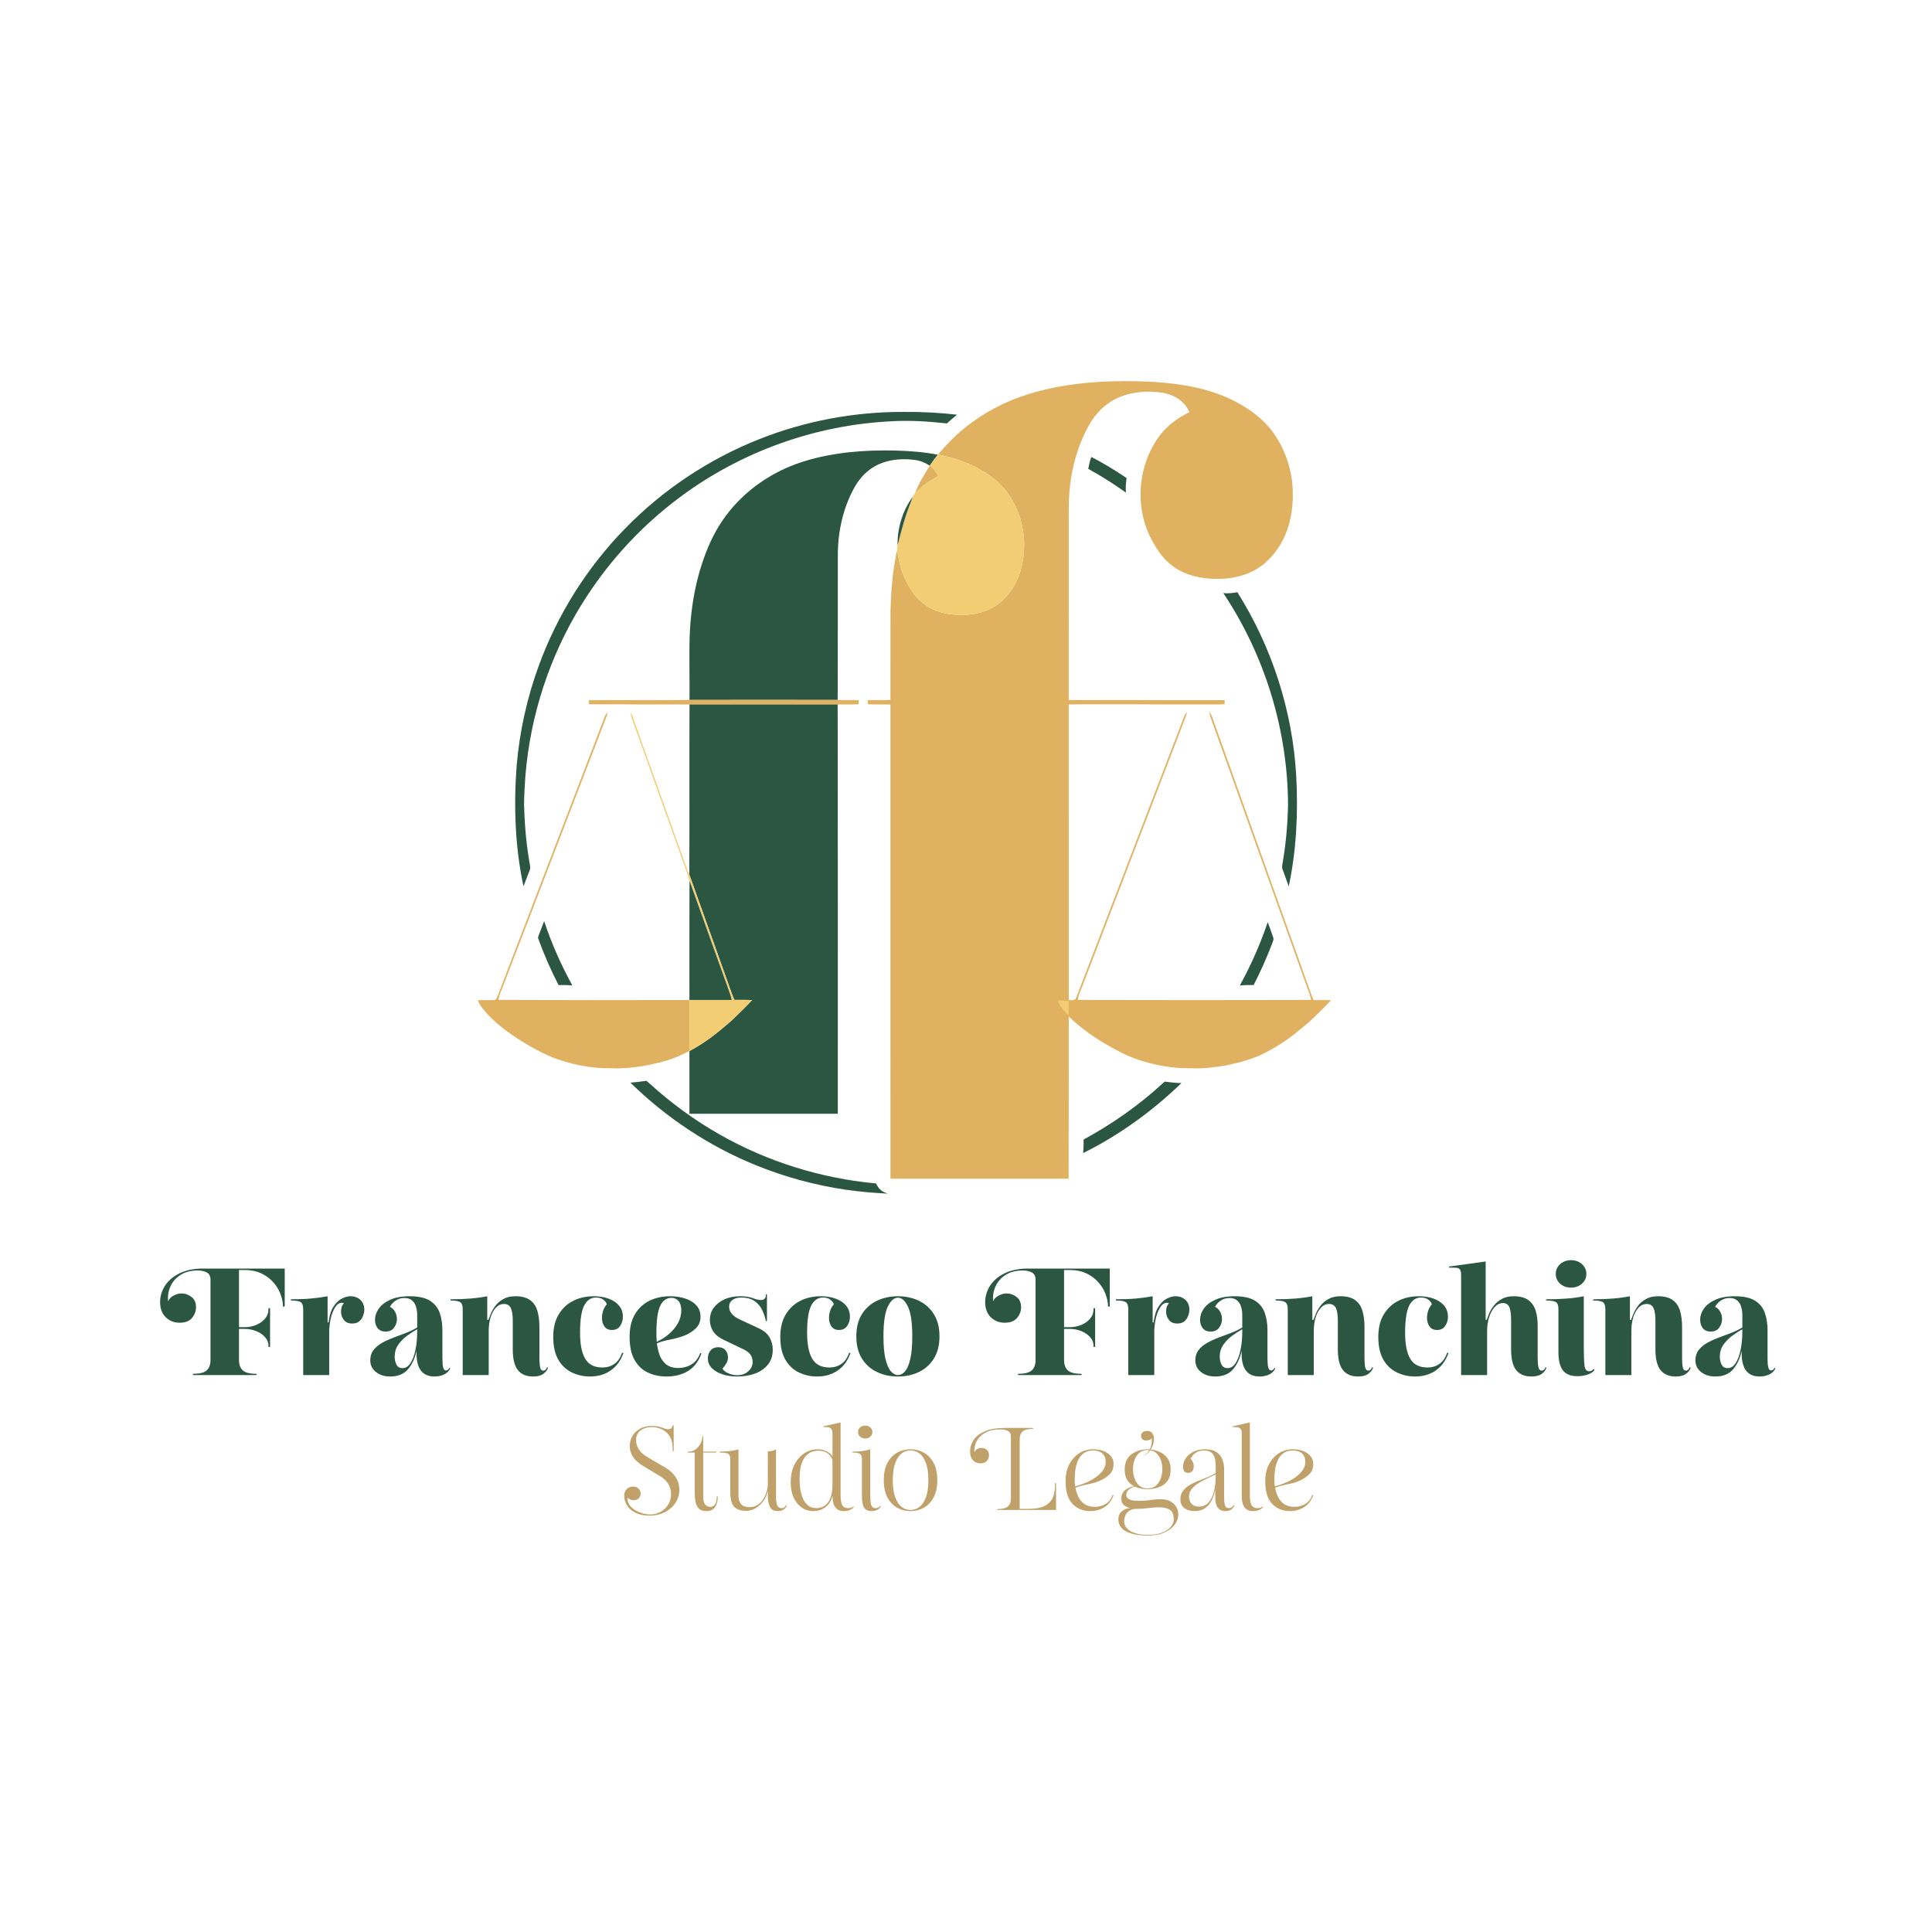
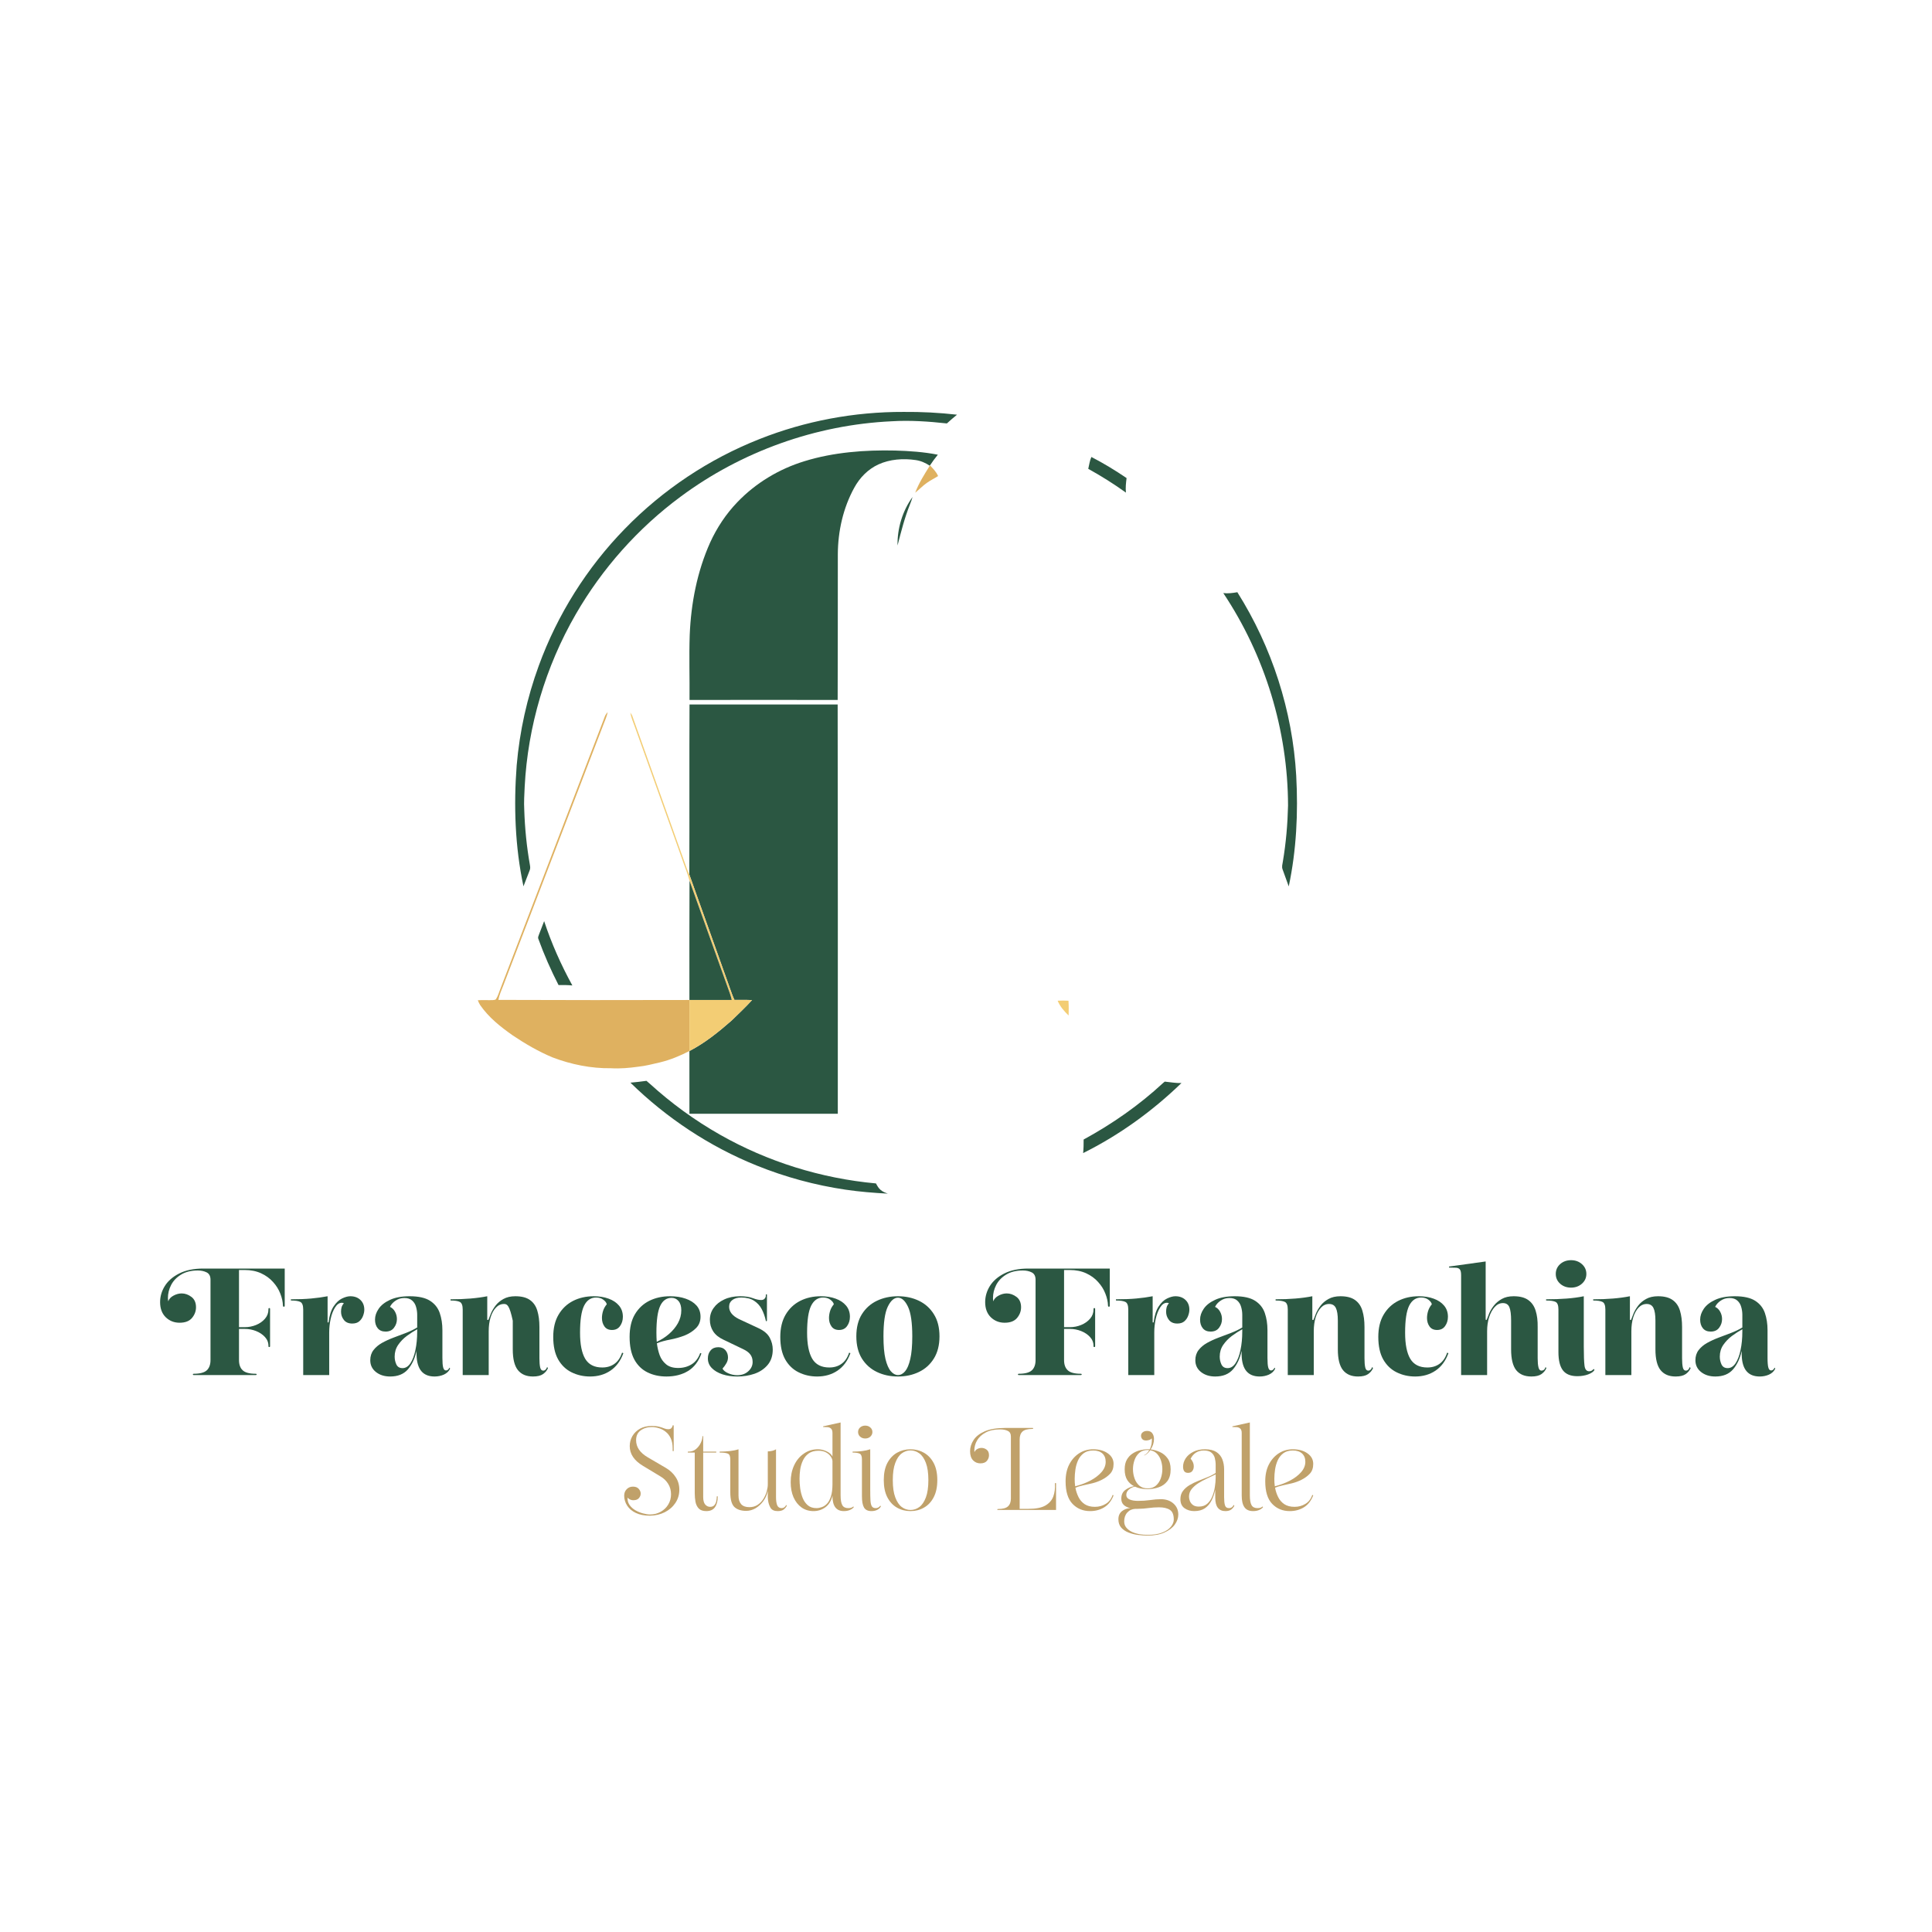
<svg xmlns="http://www.w3.org/2000/svg" width="500" zoomAndPan="magnify" viewBox="0 0 375 375" height="500" preserveAspectRatio="xMidYMid meet" version="1.2">
  <defs>
    <clipPath id="e7be044106">
      <path d="M 168 73.871 L 259 73.871 L 259 229 L 168 229 Z M 168 73.871 " />
    </clipPath>
    <clipPath id="ce8050df3e">
      <path d="M 92.703 138 L 134 138 L 134 208 L 92.703 208 Z M 92.703 138 " />
    </clipPath>
  </defs>
  <g id="2be1414fae">
    <g style="fill:#2b5742;fill-opacity:1;">
      <g transform="translate(30.092, 266.897)">
        <path style="stroke:none" d="M 22.016 -5.594 L 22.016 -5.656 C 22.016 -6.312 21.785 -6.891 21.328 -7.391 C 20.867 -7.891 20.289 -8.273 19.594 -8.547 C 18.906 -8.816 18.191 -8.953 17.453 -8.953 L 16.297 -8.953 L 16.297 -2.906 C 16.297 -2.031 16.535 -1.367 17.016 -0.922 C 17.492 -0.473 18.344 -0.25 19.562 -0.25 C 19.664 -0.25 19.719 -0.207 19.719 -0.125 C 19.719 -0.039 19.664 0 19.562 0 L 7.484 0 C 7.391 0 7.344 -0.039 7.344 -0.125 C 7.344 -0.207 7.391 -0.25 7.484 -0.25 C 8.711 -0.25 9.566 -0.473 10.047 -0.922 C 10.523 -1.367 10.766 -2.031 10.766 -2.906 L 10.766 -18.5 C 10.766 -19.195 10.52 -19.672 10.031 -19.922 C 9.539 -20.172 8.969 -20.297 8.312 -20.297 C 7.008 -20.297 5.926 -20.031 5.062 -19.5 C 4.195 -18.977 3.551 -18.305 3.125 -17.484 C 2.707 -16.672 2.5 -15.828 2.5 -14.953 C 2.5 -14.91 2.504 -14.82 2.516 -14.688 C 2.523 -14.562 2.539 -14.438 2.562 -14.312 C 2.727 -14.781 3.07 -15.148 3.594 -15.422 C 4.113 -15.703 4.641 -15.844 5.172 -15.844 C 5.836 -15.844 6.469 -15.617 7.062 -15.172 C 7.656 -14.723 7.953 -14.051 7.953 -13.156 C 7.953 -12.395 7.691 -11.703 7.172 -11.078 C 6.648 -10.461 5.848 -10.156 4.766 -10.156 C 3.711 -10.156 2.816 -10.508 2.078 -11.219 C 1.348 -11.938 0.984 -12.914 0.984 -14.156 C 0.984 -15.258 1.289 -16.305 1.906 -17.297 C 2.531 -18.285 3.461 -19.094 4.703 -19.719 C 5.953 -20.352 7.504 -20.672 9.359 -20.672 L 25.172 -20.672 L 25.172 -13.453 C 25.172 -13.328 25.117 -13.266 25.016 -13.266 C 24.891 -13.266 24.828 -13.328 24.828 -13.453 C 24.805 -14.223 24.633 -15.008 24.312 -15.812 C 24 -16.625 23.531 -17.375 22.906 -18.062 C 22.289 -18.758 21.52 -19.32 20.594 -19.75 C 19.664 -20.176 18.594 -20.391 17.375 -20.391 L 16.297 -20.391 L 16.297 -9.297 L 17.453 -9.297 C 18.191 -9.297 18.91 -9.438 19.609 -9.719 C 20.316 -10.008 20.895 -10.414 21.344 -10.938 C 21.789 -11.457 22.016 -12.062 22.016 -12.75 L 22.016 -12.844 C 22.016 -12.945 22.066 -13 22.172 -13 C 22.273 -13 22.328 -12.945 22.328 -12.844 L 22.328 -5.594 C 22.328 -5.488 22.273 -5.438 22.172 -5.438 C 22.066 -5.438 22.016 -5.488 22.016 -5.594 Z M 22.016 -5.594 " />
      </g>
    </g>
    <g style="fill:#2b5742;fill-opacity:1;">
      <g transform="translate(56.711, 266.897)">
        <path style="stroke:none" d="M -0.25 -14.703 C 1.258 -14.703 2.578 -14.754 3.703 -14.859 C 4.836 -14.961 5.895 -15.109 6.875 -15.297 L 6.875 -10.219 L 7.062 -10.219 C 7.227 -11.562 7.555 -12.598 8.047 -13.328 C 8.535 -14.066 9.078 -14.578 9.672 -14.859 C 10.273 -15.148 10.812 -15.297 11.281 -15.297 C 12.094 -15.297 12.75 -15.055 13.25 -14.578 C 13.75 -14.098 14 -13.469 14 -12.688 C 14 -12.32 13.922 -11.93 13.766 -11.516 C 13.617 -11.098 13.375 -10.738 13.031 -10.438 C 12.695 -10.145 12.238 -10 11.656 -10 C 10.938 -10 10.395 -10.234 10.031 -10.703 C 9.664 -11.172 9.484 -11.703 9.484 -12.297 C 9.484 -12.617 9.52 -12.91 9.594 -13.172 C 9.676 -13.441 9.82 -13.695 10.031 -13.938 C 9.988 -13.957 9.938 -13.977 9.875 -14 C 9.812 -14.02 9.738 -14.031 9.656 -14.031 C 9.145 -14.031 8.703 -13.727 8.328 -13.125 C 7.953 -12.531 7.664 -11.789 7.469 -10.906 C 7.281 -10.031 7.188 -9.156 7.188 -8.281 L 7.188 0 L 2.141 0 L 2.141 -12.719 C 2.141 -13.508 1.957 -14 1.594 -14.188 C 1.238 -14.375 0.625 -14.469 -0.25 -14.469 Z M -0.25 -14.703 " />
      </g>
    </g>
    <g style="fill:#2b5742;fill-opacity:1;">
      <g transform="translate(71.228, 266.897)">
        <path style="stroke:none" d="M 9.75 -9.234 L 9.75 -11.688 C 9.75 -12.207 9.676 -12.719 9.531 -13.219 C 9.395 -13.719 9.145 -14.129 8.781 -14.453 C 8.426 -14.785 7.914 -14.953 7.25 -14.953 C 6.613 -14.953 6.047 -14.781 5.547 -14.438 C 5.047 -14.102 4.688 -13.703 4.469 -13.234 C 4.895 -13.035 5.223 -12.719 5.453 -12.281 C 5.691 -11.844 5.812 -11.367 5.812 -10.859 C 5.812 -10.242 5.625 -9.688 5.25 -9.188 C 4.883 -8.688 4.336 -8.438 3.609 -8.438 C 2.953 -8.438 2.445 -8.648 2.094 -9.078 C 1.738 -9.504 1.562 -10.066 1.562 -10.766 C 1.562 -11.473 1.797 -12.172 2.266 -12.859 C 2.734 -13.555 3.469 -14.133 4.469 -14.594 C 5.469 -15.062 6.738 -15.297 8.281 -15.297 C 10 -15.297 11.316 -15.004 12.234 -14.422 C 13.148 -13.836 13.781 -13.047 14.125 -12.047 C 14.469 -11.047 14.641 -9.938 14.641 -8.719 L 14.641 -3.328 C 14.641 -2.453 14.691 -1.828 14.797 -1.453 C 14.898 -1.078 15.082 -0.891 15.344 -0.891 C 15.613 -0.891 15.836 -1.07 16.016 -1.438 L 16.141 -1.25 C 15.898 -0.738 15.5 -0.352 14.938 -0.094 C 14.375 0.156 13.77 0.281 13.125 0.281 C 12 0.281 11.145 -0.062 10.562 -0.75 C 9.977 -1.438 9.664 -2.488 9.625 -3.906 L 9.625 -4.703 C 9.301 -3.223 8.738 -2.02 7.938 -1.094 C 7.133 -0.176 5.988 0.281 4.5 0.281 C 3.395 0.281 2.473 -0.008 1.734 -0.594 C 1.004 -1.176 0.641 -1.938 0.641 -2.875 C 0.641 -3.645 0.848 -4.301 1.266 -4.844 C 1.68 -5.383 2.227 -5.848 2.906 -6.234 C 3.594 -6.617 4.344 -6.961 5.156 -7.266 C 5.977 -7.578 6.789 -7.883 7.594 -8.188 C 8.406 -8.5 9.125 -8.848 9.75 -9.234 Z M 9.75 -8.891 C 9.082 -8.523 8.41 -8.094 7.734 -7.594 C 7.066 -7.094 6.504 -6.508 6.047 -5.844 C 5.598 -5.188 5.375 -4.43 5.375 -3.578 C 5.375 -3.047 5.484 -2.539 5.703 -2.062 C 5.93 -1.582 6.332 -1.344 6.906 -1.344 C 7.5 -1.344 8.008 -1.66 8.438 -2.297 C 8.863 -2.941 9.188 -3.801 9.406 -4.875 C 9.633 -5.945 9.75 -7.133 9.75 -8.438 Z M 9.75 -8.891 " />
      </g>
    </g>
    <g style="fill:#2b5742;fill-opacity:1;">
      <g transform="translate(87.67, 266.897)">
-         <path style="stroke:none" d="M 2.141 0 L 2.141 -12.719 C 2.141 -13.508 1.957 -14 1.594 -14.188 C 1.238 -14.375 0.633 -14.469 -0.219 -14.469 L -0.219 -14.703 C 2.531 -14.703 4.906 -14.898 6.906 -15.297 L 6.906 -10.703 L 7.125 -10.703 C 7.25 -11.047 7.414 -11.473 7.625 -11.984 C 7.844 -12.492 8.145 -13 8.531 -13.5 C 8.914 -14 9.422 -14.422 10.047 -14.766 C 10.672 -15.117 11.441 -15.297 12.359 -15.297 C 13.578 -15.297 14.523 -15.051 15.203 -14.562 C 15.891 -14.07 16.363 -13.379 16.625 -12.484 C 16.895 -11.598 17.031 -10.547 17.031 -9.328 L 17.031 -3.234 C 17.031 -2.504 17.078 -1.926 17.172 -1.5 C 17.266 -1.07 17.461 -0.859 17.766 -0.859 C 18.109 -0.859 18.363 -1.094 18.531 -1.562 L 18.688 -1.344 C 18.5 -0.895 18.18 -0.508 17.734 -0.188 C 17.285 0.125 16.633 0.281 15.781 0.281 C 14.5 0.281 13.523 -0.129 12.859 -0.953 C 12.191 -1.785 11.859 -3.129 11.859 -4.984 L 11.859 -10.547 C 11.859 -11.691 11.727 -12.52 11.469 -13.031 C 11.219 -13.539 10.781 -13.797 10.156 -13.797 C 9.562 -13.797 9.039 -13.562 8.594 -13.094 C 8.145 -12.625 7.797 -11.988 7.547 -11.188 C 7.305 -10.395 7.188 -9.5 7.188 -8.5 L 7.188 0 Z M 2.141 0 " />
+         <path style="stroke:none" d="M 2.141 0 L 2.141 -12.719 C 2.141 -13.508 1.957 -14 1.594 -14.188 C 1.238 -14.375 0.633 -14.469 -0.219 -14.469 L -0.219 -14.703 C 2.531 -14.703 4.906 -14.898 6.906 -15.297 L 6.906 -10.703 L 7.125 -10.703 C 7.25 -11.047 7.414 -11.473 7.625 -11.984 C 7.844 -12.492 8.145 -13 8.531 -13.5 C 8.914 -14 9.422 -14.422 10.047 -14.766 C 10.672 -15.117 11.441 -15.297 12.359 -15.297 C 13.578 -15.297 14.523 -15.051 15.203 -14.562 C 15.891 -14.07 16.363 -13.379 16.625 -12.484 C 16.895 -11.598 17.031 -10.547 17.031 -9.328 L 17.031 -3.234 C 17.031 -2.504 17.078 -1.926 17.172 -1.5 C 17.266 -1.07 17.461 -0.859 17.766 -0.859 C 18.109 -0.859 18.363 -1.094 18.531 -1.562 L 18.688 -1.344 C 18.5 -0.895 18.18 -0.508 17.734 -0.188 C 17.285 0.125 16.633 0.281 15.781 0.281 C 14.5 0.281 13.523 -0.129 12.859 -0.953 C 12.191 -1.785 11.859 -3.129 11.859 -4.984 L 11.859 -10.547 C 11.219 -13.539 10.781 -13.797 10.156 -13.797 C 9.562 -13.797 9.039 -13.562 8.594 -13.094 C 8.145 -12.625 7.797 -11.988 7.547 -11.188 C 7.305 -10.395 7.188 -9.5 7.188 -8.5 L 7.188 0 Z M 2.141 0 " />
      </g>
    </g>
    <g style="fill:#2b5742;fill-opacity:1;">
      <g transform="translate(106.649, 266.897)">
        <path style="stroke:none" d="M 14.094 -4.344 L 14.344 -4.25 C 13.812 -2.758 12.977 -1.629 11.844 -0.859 C 10.719 -0.098 9.398 0.281 7.891 0.281 C 6.586 0.281 5.391 0.008 4.297 -0.531 C 3.203 -1.07 2.332 -1.906 1.688 -3.031 C 1.051 -4.164 0.734 -5.625 0.734 -7.406 C 0.734 -9.113 1.078 -10.551 1.766 -11.719 C 2.461 -12.895 3.398 -13.785 4.578 -14.391 C 5.766 -14.992 7.102 -15.297 8.594 -15.297 C 9.676 -15.297 10.641 -15.141 11.484 -14.828 C 12.328 -14.523 13 -14.078 13.5 -13.484 C 14 -12.891 14.25 -12.164 14.25 -11.312 C 14.25 -10.625 14.066 -10.023 13.703 -9.516 C 13.348 -9.004 12.828 -8.75 12.141 -8.75 C 11.484 -8.75 10.992 -8.977 10.672 -9.438 C 10.348 -9.895 10.188 -10.438 10.188 -11.062 C 10.188 -11.508 10.258 -11.973 10.406 -12.453 C 10.562 -12.93 10.801 -13.359 11.125 -13.734 C 11.051 -14.055 10.828 -14.352 10.453 -14.625 C 10.086 -14.906 9.617 -15.047 9.047 -15.047 C 8.023 -15.047 7.25 -14.516 6.719 -13.453 C 6.195 -12.391 5.938 -10.645 5.938 -8.219 C 5.938 -5.977 6.27 -4.289 6.938 -3.156 C 7.613 -2.031 8.719 -1.469 10.25 -1.469 C 11.164 -1.469 11.953 -1.703 12.609 -2.172 C 13.273 -2.641 13.77 -3.363 14.094 -4.344 Z M 14.094 -4.344 " />
      </g>
    </g>
    <g style="fill:#2b5742;fill-opacity:1;">
      <g transform="translate(121.472, 266.897)">
        <path style="stroke:none" d="M 14.438 -4.281 L 14.672 -4.188 C 14.129 -2.656 13.27 -1.523 12.094 -0.797 C 10.914 -0.078 9.516 0.281 7.891 0.281 C 6.504 0.281 5.27 0.008 4.188 -0.531 C 3.102 -1.07 2.254 -1.906 1.641 -3.031 C 1.035 -4.164 0.734 -5.625 0.734 -7.406 C 0.734 -9.176 1.078 -10.641 1.766 -11.797 C 2.461 -12.961 3.398 -13.836 4.578 -14.422 C 5.766 -15.004 7.102 -15.297 8.594 -15.297 C 9.719 -15.297 10.723 -15.141 11.609 -14.828 C 12.492 -14.523 13.195 -14.082 13.719 -13.5 C 14.238 -12.914 14.5 -12.188 14.5 -11.312 C 14.5 -10.414 14.203 -9.676 13.609 -9.094 C 13.016 -8.508 12.301 -8.047 11.469 -7.703 C 10.594 -7.359 9.648 -7.086 8.641 -6.891 C 7.629 -6.703 6.758 -6.461 6.031 -6.172 C 6.125 -5.379 6.301 -4.613 6.562 -3.875 C 6.832 -3.145 7.254 -2.547 7.828 -2.078 C 8.398 -1.609 9.176 -1.375 10.156 -1.375 C 11.133 -1.375 12.004 -1.609 12.766 -2.078 C 13.523 -2.547 14.082 -3.281 14.438 -4.281 Z M 6 -6.453 C 6.852 -6.836 7.641 -7.336 8.359 -7.953 C 9.086 -8.578 9.672 -9.281 10.109 -10.062 C 10.547 -10.852 10.766 -11.688 10.766 -12.562 C 10.766 -13.344 10.586 -13.941 10.234 -14.359 C 9.891 -14.773 9.441 -14.984 8.891 -14.984 C 7.898 -14.984 7.16 -14.461 6.672 -13.422 C 6.18 -12.379 5.938 -10.645 5.938 -8.219 C 5.938 -7.957 5.941 -7.672 5.953 -7.359 C 5.961 -7.055 5.977 -6.754 6 -6.453 Z M 6 -6.453 " />
      </g>
    </g>
    <g style="fill:#2b5742;fill-opacity:1;">
      <g transform="translate(136.631, 266.897)">
        <path style="stroke:none" d="M 0.766 -3.234 C 0.766 -3.848 0.941 -4.363 1.297 -4.781 C 1.648 -5.195 2.145 -5.406 2.781 -5.406 C 3.375 -5.406 3.836 -5.211 4.172 -4.828 C 4.504 -4.441 4.672 -3.973 4.672 -3.422 C 4.672 -3.016 4.562 -2.629 4.344 -2.266 C 4.133 -1.898 3.891 -1.562 3.609 -1.25 C 3.773 -0.906 4.145 -0.602 4.719 -0.344 C 5.301 -0.094 5.879 0.031 6.453 0.031 C 7.328 0.031 8.047 -0.223 8.609 -0.734 C 9.172 -1.242 9.453 -1.844 9.453 -2.531 C 9.453 -3.125 9.301 -3.613 9 -4 C 8.707 -4.395 8.234 -4.742 7.578 -5.047 L 3.766 -6.875 C 2.891 -7.281 2.234 -7.816 1.797 -8.484 C 1.367 -9.148 1.156 -9.898 1.156 -10.734 C 1.156 -11.586 1.398 -12.352 1.891 -13.031 C 2.379 -13.719 3.062 -14.266 3.938 -14.672 C 4.82 -15.086 5.844 -15.297 7 -15.297 C 8.02 -15.297 8.852 -15.172 9.5 -14.922 C 10.156 -14.68 10.688 -14.562 11.094 -14.562 C 11.383 -14.562 11.609 -14.645 11.766 -14.812 C 11.93 -14.988 12.016 -15.176 12.016 -15.375 L 12.016 -15.562 C 12.016 -15.645 12.055 -15.688 12.141 -15.688 C 12.203 -15.688 12.234 -15.645 12.234 -15.562 L 12.234 -10.578 C 12.234 -10.492 12.191 -10.453 12.109 -10.453 C 12.047 -10.453 12.016 -10.484 12.016 -10.547 C 11.848 -11.336 11.586 -12.078 11.234 -12.766 C 10.879 -13.453 10.379 -14.004 9.734 -14.422 C 9.098 -14.836 8.27 -15.047 7.25 -15.047 C 6.508 -15.047 5.93 -14.883 5.516 -14.562 C 5.098 -14.25 4.891 -13.816 4.891 -13.266 C 4.891 -12.305 5.508 -11.516 6.75 -10.891 L 10.641 -9.078 C 11.68 -8.586 12.395 -7.973 12.781 -7.234 C 13.164 -6.504 13.359 -5.742 13.359 -4.953 C 13.359 -3.734 13.023 -2.734 12.359 -1.953 C 11.703 -1.18 10.852 -0.613 9.812 -0.25 C 8.77 0.102 7.66 0.281 6.484 0.281 C 5.422 0.281 4.457 0.141 3.594 -0.141 C 2.727 -0.43 2.039 -0.836 1.531 -1.359 C 1.02 -1.879 0.766 -2.504 0.766 -3.234 Z M 0.766 -3.234 " />
      </g>
    </g>
    <g style="fill:#2b5742;fill-opacity:1;">
      <g transform="translate(150.72, 266.897)">
        <path style="stroke:none" d="M 14.094 -4.344 L 14.344 -4.25 C 13.812 -2.758 12.977 -1.629 11.844 -0.859 C 10.719 -0.098 9.398 0.281 7.891 0.281 C 6.586 0.281 5.391 0.008 4.297 -0.531 C 3.203 -1.07 2.332 -1.906 1.688 -3.031 C 1.051 -4.164 0.734 -5.625 0.734 -7.406 C 0.734 -9.113 1.078 -10.551 1.766 -11.719 C 2.461 -12.895 3.398 -13.785 4.578 -14.391 C 5.766 -14.992 7.102 -15.297 8.594 -15.297 C 9.676 -15.297 10.641 -15.141 11.484 -14.828 C 12.328 -14.523 13 -14.078 13.5 -13.484 C 14 -12.891 14.25 -12.164 14.25 -11.312 C 14.25 -10.625 14.066 -10.023 13.703 -9.516 C 13.348 -9.004 12.828 -8.75 12.141 -8.75 C 11.484 -8.75 10.992 -8.977 10.672 -9.438 C 10.348 -9.895 10.188 -10.438 10.188 -11.062 C 10.188 -11.508 10.258 -11.973 10.406 -12.453 C 10.562 -12.93 10.801 -13.359 11.125 -13.734 C 11.051 -14.055 10.828 -14.352 10.453 -14.625 C 10.086 -14.906 9.617 -15.047 9.047 -15.047 C 8.023 -15.047 7.25 -14.516 6.719 -13.453 C 6.195 -12.391 5.938 -10.645 5.938 -8.219 C 5.938 -5.977 6.27 -4.289 6.938 -3.156 C 7.613 -2.031 8.719 -1.469 10.25 -1.469 C 11.164 -1.469 11.953 -1.703 12.609 -2.172 C 13.273 -2.641 13.77 -3.363 14.094 -4.344 Z M 14.094 -4.344 " />
      </g>
    </g>
    <g style="fill:#2b5742;fill-opacity:1;">
      <g transform="translate(165.542, 266.897)">
        <path style="stroke:none" d="M 0.672 -7.516 C 0.672 -9.234 1.031 -10.664 1.75 -11.812 C 2.477 -12.969 3.453 -13.836 4.672 -14.422 C 5.898 -15.004 7.258 -15.297 8.75 -15.297 C 10.238 -15.297 11.594 -15.004 12.812 -14.422 C 14.031 -13.836 15 -12.969 15.719 -11.812 C 16.445 -10.664 16.812 -9.234 16.812 -7.516 C 16.812 -5.805 16.445 -4.367 15.719 -3.203 C 15 -2.047 14.031 -1.176 12.812 -0.594 C 11.594 -0.008 10.238 0.281 8.75 0.281 C 7.258 0.281 5.898 -0.008 4.672 -0.594 C 3.453 -1.176 2.477 -2.047 1.75 -3.203 C 1.031 -4.367 0.672 -5.805 0.672 -7.516 Z M 5.938 -7.516 C 5.938 -5.68 6.066 -4.211 6.328 -3.109 C 6.598 -2.016 6.945 -1.223 7.375 -0.734 C 7.801 -0.242 8.258 0 8.75 0 C 9.258 0 9.723 -0.242 10.141 -0.734 C 10.555 -1.223 10.891 -2.016 11.141 -3.109 C 11.398 -4.211 11.531 -5.68 11.531 -7.516 C 11.531 -10.172 11.254 -12.082 10.703 -13.25 C 10.148 -14.426 9.5 -15.016 8.75 -15.016 C 7.988 -15.016 7.328 -14.426 6.766 -13.25 C 6.211 -12.082 5.938 -10.172 5.938 -7.516 Z M 5.938 -7.516 " />
      </g>
    </g>
    <g style="fill:#2b5742;fill-opacity:1;">
      <g transform="translate(183.024, 266.897)">
        <path style="stroke:none" d="" />
      </g>
    </g>
    <g style="fill:#2b5742;fill-opacity:1;">
      <g transform="translate(190.237, 266.897)">
        <path style="stroke:none" d="M 22.016 -5.594 L 22.016 -5.656 C 22.016 -6.312 21.785 -6.891 21.328 -7.391 C 20.867 -7.891 20.289 -8.273 19.594 -8.547 C 18.906 -8.816 18.191 -8.953 17.453 -8.953 L 16.297 -8.953 L 16.297 -2.906 C 16.297 -2.031 16.535 -1.367 17.016 -0.922 C 17.492 -0.473 18.344 -0.25 19.562 -0.25 C 19.664 -0.25 19.719 -0.207 19.719 -0.125 C 19.719 -0.039 19.664 0 19.562 0 L 7.484 0 C 7.391 0 7.344 -0.039 7.344 -0.125 C 7.344 -0.207 7.391 -0.25 7.484 -0.25 C 8.711 -0.25 9.566 -0.473 10.047 -0.922 C 10.523 -1.367 10.766 -2.031 10.766 -2.906 L 10.766 -18.5 C 10.766 -19.195 10.52 -19.672 10.031 -19.922 C 9.539 -20.172 8.969 -20.297 8.312 -20.297 C 7.008 -20.297 5.926 -20.031 5.062 -19.5 C 4.195 -18.977 3.551 -18.305 3.125 -17.484 C 2.707 -16.672 2.5 -15.828 2.5 -14.953 C 2.5 -14.91 2.504 -14.82 2.516 -14.688 C 2.523 -14.562 2.539 -14.438 2.562 -14.312 C 2.727 -14.781 3.07 -15.148 3.594 -15.422 C 4.113 -15.703 4.641 -15.844 5.172 -15.844 C 5.836 -15.844 6.469 -15.617 7.062 -15.172 C 7.656 -14.723 7.953 -14.051 7.953 -13.156 C 7.953 -12.395 7.691 -11.703 7.172 -11.078 C 6.648 -10.461 5.848 -10.156 4.766 -10.156 C 3.711 -10.156 2.816 -10.508 2.078 -11.219 C 1.348 -11.938 0.984 -12.914 0.984 -14.156 C 0.984 -15.258 1.289 -16.305 1.906 -17.297 C 2.531 -18.285 3.461 -19.094 4.703 -19.719 C 5.953 -20.352 7.504 -20.672 9.359 -20.672 L 25.172 -20.672 L 25.172 -13.453 C 25.172 -13.328 25.117 -13.266 25.016 -13.266 C 24.891 -13.266 24.828 -13.328 24.828 -13.453 C 24.805 -14.223 24.633 -15.008 24.312 -15.812 C 24 -16.625 23.531 -17.375 22.906 -18.062 C 22.289 -18.758 21.52 -19.32 20.594 -19.75 C 19.664 -20.176 18.594 -20.391 17.375 -20.391 L 16.297 -20.391 L 16.297 -9.297 L 17.453 -9.297 C 18.191 -9.297 18.91 -9.438 19.609 -9.719 C 20.316 -10.008 20.895 -10.414 21.344 -10.938 C 21.789 -11.457 22.016 -12.062 22.016 -12.75 L 22.016 -12.844 C 22.016 -12.945 22.066 -13 22.172 -13 C 22.273 -13 22.328 -12.945 22.328 -12.844 L 22.328 -5.594 C 22.328 -5.488 22.273 -5.438 22.172 -5.438 C 22.066 -5.438 22.016 -5.488 22.016 -5.594 Z M 22.016 -5.594 " />
      </g>
    </g>
    <g style="fill:#2b5742;fill-opacity:1;">
      <g transform="translate(216.856, 266.897)">
        <path style="stroke:none" d="M -0.25 -14.703 C 1.258 -14.703 2.578 -14.754 3.703 -14.859 C 4.836 -14.961 5.895 -15.109 6.875 -15.297 L 6.875 -10.219 L 7.062 -10.219 C 7.227 -11.562 7.555 -12.598 8.047 -13.328 C 8.535 -14.066 9.078 -14.578 9.672 -14.859 C 10.273 -15.148 10.812 -15.297 11.281 -15.297 C 12.094 -15.297 12.75 -15.055 13.25 -14.578 C 13.75 -14.098 14 -13.469 14 -12.688 C 14 -12.32 13.922 -11.93 13.766 -11.516 C 13.617 -11.098 13.375 -10.738 13.031 -10.438 C 12.695 -10.145 12.238 -10 11.656 -10 C 10.938 -10 10.395 -10.234 10.031 -10.703 C 9.664 -11.172 9.484 -11.703 9.484 -12.297 C 9.484 -12.617 9.52 -12.91 9.594 -13.172 C 9.676 -13.441 9.82 -13.695 10.031 -13.938 C 9.988 -13.957 9.938 -13.977 9.875 -14 C 9.812 -14.02 9.738 -14.031 9.656 -14.031 C 9.145 -14.031 8.703 -13.727 8.328 -13.125 C 7.953 -12.531 7.664 -11.789 7.469 -10.906 C 7.281 -10.031 7.188 -9.156 7.188 -8.281 L 7.188 0 L 2.141 0 L 2.141 -12.719 C 2.141 -13.508 1.957 -14 1.594 -14.188 C 1.238 -14.375 0.625 -14.469 -0.25 -14.469 Z M -0.25 -14.703 " />
      </g>
    </g>
    <g style="fill:#2b5742;fill-opacity:1;">
      <g transform="translate(231.373, 266.897)">
        <path style="stroke:none" d="M 9.75 -9.234 L 9.75 -11.688 C 9.75 -12.207 9.676 -12.719 9.531 -13.219 C 9.395 -13.719 9.145 -14.129 8.781 -14.453 C 8.426 -14.785 7.914 -14.953 7.25 -14.953 C 6.613 -14.953 6.047 -14.781 5.547 -14.438 C 5.047 -14.102 4.688 -13.703 4.469 -13.234 C 4.895 -13.035 5.223 -12.719 5.453 -12.281 C 5.691 -11.844 5.812 -11.367 5.812 -10.859 C 5.812 -10.242 5.625 -9.688 5.25 -9.188 C 4.883 -8.688 4.336 -8.438 3.609 -8.438 C 2.953 -8.438 2.445 -8.648 2.094 -9.078 C 1.738 -9.504 1.562 -10.066 1.562 -10.766 C 1.562 -11.473 1.797 -12.172 2.266 -12.859 C 2.734 -13.555 3.469 -14.133 4.469 -14.594 C 5.469 -15.062 6.738 -15.297 8.281 -15.297 C 10 -15.297 11.316 -15.004 12.234 -14.422 C 13.148 -13.836 13.781 -13.047 14.125 -12.047 C 14.469 -11.047 14.641 -9.938 14.641 -8.719 L 14.641 -3.328 C 14.641 -2.453 14.691 -1.828 14.797 -1.453 C 14.898 -1.078 15.082 -0.891 15.344 -0.891 C 15.613 -0.891 15.836 -1.07 16.016 -1.438 L 16.141 -1.25 C 15.898 -0.738 15.5 -0.352 14.938 -0.094 C 14.375 0.156 13.77 0.281 13.125 0.281 C 12 0.281 11.145 -0.062 10.562 -0.75 C 9.977 -1.438 9.664 -2.488 9.625 -3.906 L 9.625 -4.703 C 9.301 -3.223 8.738 -2.02 7.938 -1.094 C 7.133 -0.176 5.988 0.281 4.5 0.281 C 3.395 0.281 2.473 -0.008 1.734 -0.594 C 1.004 -1.176 0.641 -1.938 0.641 -2.875 C 0.641 -3.645 0.848 -4.301 1.266 -4.844 C 1.68 -5.383 2.227 -5.848 2.906 -6.234 C 3.594 -6.617 4.344 -6.961 5.156 -7.266 C 5.977 -7.578 6.789 -7.883 7.594 -8.188 C 8.406 -8.5 9.125 -8.848 9.75 -9.234 Z M 9.75 -8.891 C 9.082 -8.523 8.41 -8.094 7.734 -7.594 C 7.066 -7.094 6.504 -6.508 6.047 -5.844 C 5.598 -5.188 5.375 -4.43 5.375 -3.578 C 5.375 -3.047 5.484 -2.539 5.703 -2.062 C 5.93 -1.582 6.332 -1.344 6.906 -1.344 C 7.5 -1.344 8.008 -1.66 8.438 -2.297 C 8.863 -2.941 9.188 -3.801 9.406 -4.875 C 9.633 -5.945 9.75 -7.133 9.75 -8.438 Z M 9.75 -8.891 " />
      </g>
    </g>
    <g style="fill:#2b5742;fill-opacity:1;">
      <g transform="translate(247.815, 266.897)">
        <path style="stroke:none" d="M 2.141 0 L 2.141 -12.719 C 2.141 -13.508 1.957 -14 1.594 -14.188 C 1.238 -14.375 0.633 -14.469 -0.219 -14.469 L -0.219 -14.703 C 2.531 -14.703 4.906 -14.898 6.906 -15.297 L 6.906 -10.703 L 7.125 -10.703 C 7.25 -11.047 7.414 -11.473 7.625 -11.984 C 7.844 -12.492 8.145 -13 8.531 -13.5 C 8.914 -14 9.422 -14.422 10.047 -14.766 C 10.672 -15.117 11.441 -15.297 12.359 -15.297 C 13.578 -15.297 14.523 -15.051 15.203 -14.562 C 15.891 -14.07 16.363 -13.379 16.625 -12.484 C 16.895 -11.598 17.031 -10.547 17.031 -9.328 L 17.031 -3.234 C 17.031 -2.504 17.078 -1.926 17.172 -1.5 C 17.266 -1.07 17.461 -0.859 17.766 -0.859 C 18.109 -0.859 18.363 -1.094 18.531 -1.562 L 18.688 -1.344 C 18.5 -0.895 18.18 -0.508 17.734 -0.188 C 17.285 0.125 16.633 0.281 15.781 0.281 C 14.5 0.281 13.523 -0.129 12.859 -0.953 C 12.191 -1.785 11.859 -3.129 11.859 -4.984 L 11.859 -10.547 C 11.859 -11.691 11.727 -12.52 11.469 -13.031 C 11.219 -13.539 10.781 -13.797 10.156 -13.797 C 9.562 -13.797 9.039 -13.562 8.594 -13.094 C 8.145 -12.625 7.797 -11.988 7.547 -11.188 C 7.305 -10.395 7.188 -9.5 7.188 -8.5 L 7.188 0 Z M 2.141 0 " />
      </g>
    </g>
    <g style="fill:#2b5742;fill-opacity:1;">
      <g transform="translate(266.794, 266.897)">
        <path style="stroke:none" d="M 14.094 -4.344 L 14.344 -4.25 C 13.812 -2.758 12.977 -1.629 11.844 -0.859 C 10.719 -0.098 9.398 0.281 7.891 0.281 C 6.586 0.281 5.391 0.008 4.297 -0.531 C 3.203 -1.07 2.332 -1.906 1.688 -3.031 C 1.051 -4.164 0.734 -5.625 0.734 -7.406 C 0.734 -9.113 1.078 -10.551 1.766 -11.719 C 2.461 -12.895 3.398 -13.785 4.578 -14.391 C 5.766 -14.992 7.102 -15.297 8.594 -15.297 C 9.676 -15.297 10.641 -15.141 11.484 -14.828 C 12.328 -14.523 13 -14.078 13.5 -13.484 C 14 -12.891 14.25 -12.164 14.25 -11.312 C 14.25 -10.625 14.066 -10.023 13.703 -9.516 C 13.348 -9.004 12.828 -8.75 12.141 -8.75 C 11.484 -8.75 10.992 -8.977 10.672 -9.438 C 10.348 -9.895 10.188 -10.438 10.188 -11.062 C 10.188 -11.508 10.258 -11.973 10.406 -12.453 C 10.562 -12.93 10.801 -13.359 11.125 -13.734 C 11.051 -14.055 10.828 -14.352 10.453 -14.625 C 10.086 -14.906 9.617 -15.047 9.047 -15.047 C 8.023 -15.047 7.25 -14.516 6.719 -13.453 C 6.195 -12.391 5.938 -10.645 5.938 -8.219 C 5.938 -5.977 6.27 -4.289 6.938 -3.156 C 7.613 -2.031 8.719 -1.469 10.25 -1.469 C 11.164 -1.469 11.953 -1.703 12.609 -2.172 C 13.273 -2.641 13.77 -3.363 14.094 -4.344 Z M 14.094 -4.344 " />
      </g>
    </g>
    <g style="fill:#2b5742;fill-opacity:1;">
      <g transform="translate(281.617, 266.897)">
        <path style="stroke:none" d="M 1.984 0 L 1.984 -19.391 C 1.984 -19.922 1.906 -20.285 1.75 -20.484 C 1.602 -20.691 1.352 -20.805 1 -20.828 C 0.656 -20.848 0.203 -20.859 -0.359 -20.859 L -0.359 -21.062 L 6.75 -22.047 L 6.75 -10.734 L 6.938 -10.703 C 7.062 -11.047 7.227 -11.473 7.438 -11.984 C 7.656 -12.492 7.961 -13 8.359 -13.5 C 8.754 -14 9.258 -14.422 9.875 -14.766 C 10.488 -15.117 11.254 -15.297 12.172 -15.297 C 13.391 -15.297 14.336 -15.051 15.016 -14.562 C 15.703 -14.07 16.18 -13.379 16.453 -12.484 C 16.734 -11.598 16.863 -10.547 16.844 -9.328 L 16.844 -3.234 C 16.844 -2.504 16.895 -1.926 17 -1.5 C 17.102 -1.07 17.297 -0.859 17.578 -0.859 C 17.742 -0.859 17.895 -0.906 18.031 -1 C 18.176 -1.102 18.289 -1.289 18.375 -1.562 L 18.531 -1.344 C 18.344 -0.895 18.023 -0.508 17.578 -0.188 C 17.129 0.125 16.477 0.281 15.625 0.281 C 14.32 0.281 13.336 -0.129 12.672 -0.953 C 12.016 -1.785 11.688 -3.129 11.688 -4.984 L 11.688 -10.547 C 11.688 -11.754 11.578 -12.625 11.359 -13.156 C 11.141 -13.695 10.719 -13.969 10.094 -13.969 C 9.5 -13.969 8.973 -13.719 8.516 -13.219 C 8.055 -12.719 7.691 -12.055 7.422 -11.234 C 7.16 -10.41 7.031 -9.5 7.031 -8.5 L 7.031 0 Z M 1.984 0 " />
      </g>
    </g>
    <g style="fill:#2b5742;fill-opacity:1;">
      <g transform="translate(300.443, 266.897)">
        <path style="stroke:none" d="M 1.531 -19.625 C 1.531 -20.383 1.812 -21.02 2.375 -21.531 C 2.945 -22.039 3.656 -22.297 4.5 -22.297 C 5.332 -22.297 6.035 -22.039 6.609 -21.531 C 7.18 -21.02 7.469 -20.383 7.469 -19.625 C 7.469 -18.875 7.18 -18.242 6.609 -17.734 C 6.035 -17.223 5.332 -16.969 4.5 -16.969 C 3.656 -16.969 2.945 -17.223 2.375 -17.734 C 1.812 -18.242 1.531 -18.875 1.531 -19.625 Z M 8.891 -1.188 L 9.047 -0.984 C 8.848 -0.648 8.438 -0.363 7.812 -0.125 C 7.188 0.102 6.488 0.219 5.719 0.219 C 4.438 0.219 3.504 -0.156 2.922 -0.906 C 2.336 -1.664 2.047 -2.852 2.047 -4.469 L 2.047 -12.719 C 2.047 -13.508 1.867 -14 1.516 -14.188 C 1.16 -14.375 0.539 -14.469 -0.344 -14.469 L -0.344 -14.703 C 1.082 -14.703 2.406 -14.75 3.625 -14.844 C 4.852 -14.938 5.969 -15.086 6.969 -15.297 L 6.969 -5.531 C 6.969 -3.801 7.016 -2.566 7.109 -1.828 C 7.203 -1.098 7.504 -0.734 8.016 -0.734 C 8.234 -0.734 8.414 -0.785 8.562 -0.891 C 8.707 -0.992 8.816 -1.094 8.891 -1.188 Z M 8.891 -1.188 " />
      </g>
    </g>
    <g style="fill:#2b5742;fill-opacity:1;">
      <g transform="translate(309.459, 266.897)">
        <path style="stroke:none" d="M 2.141 0 L 2.141 -12.719 C 2.141 -13.508 1.957 -14 1.594 -14.188 C 1.238 -14.375 0.633 -14.469 -0.219 -14.469 L -0.219 -14.703 C 2.531 -14.703 4.906 -14.898 6.906 -15.297 L 6.906 -10.703 L 7.125 -10.703 C 7.25 -11.047 7.414 -11.473 7.625 -11.984 C 7.844 -12.492 8.145 -13 8.531 -13.5 C 8.914 -14 9.422 -14.422 10.047 -14.766 C 10.672 -15.117 11.441 -15.297 12.359 -15.297 C 13.578 -15.297 14.523 -15.051 15.203 -14.562 C 15.891 -14.07 16.363 -13.379 16.625 -12.484 C 16.895 -11.598 17.031 -10.547 17.031 -9.328 L 17.031 -3.234 C 17.031 -2.504 17.078 -1.926 17.172 -1.5 C 17.266 -1.07 17.461 -0.859 17.766 -0.859 C 18.109 -0.859 18.363 -1.094 18.531 -1.562 L 18.688 -1.344 C 18.5 -0.895 18.18 -0.508 17.734 -0.188 C 17.285 0.125 16.633 0.281 15.781 0.281 C 14.5 0.281 13.523 -0.129 12.859 -0.953 C 12.191 -1.785 11.859 -3.129 11.859 -4.984 L 11.859 -10.547 C 11.859 -11.691 11.727 -12.52 11.469 -13.031 C 11.219 -13.539 10.781 -13.797 10.156 -13.797 C 9.562 -13.797 9.039 -13.562 8.594 -13.094 C 8.145 -12.625 7.797 -11.988 7.547 -11.188 C 7.305 -10.395 7.188 -9.5 7.188 -8.5 L 7.188 0 Z M 2.141 0 " />
      </g>
    </g>
    <g style="fill:#2b5742;fill-opacity:1;">
      <g transform="translate(328.438, 266.897)">
        <path style="stroke:none" d="M 9.75 -9.234 L 9.75 -11.688 C 9.75 -12.207 9.676 -12.719 9.531 -13.219 C 9.395 -13.719 9.145 -14.129 8.781 -14.453 C 8.426 -14.785 7.914 -14.953 7.25 -14.953 C 6.613 -14.953 6.047 -14.781 5.547 -14.438 C 5.047 -14.102 4.688 -13.703 4.469 -13.234 C 4.895 -13.035 5.223 -12.719 5.453 -12.281 C 5.691 -11.844 5.812 -11.367 5.812 -10.859 C 5.812 -10.242 5.625 -9.688 5.25 -9.188 C 4.883 -8.688 4.336 -8.438 3.609 -8.438 C 2.953 -8.438 2.445 -8.648 2.094 -9.078 C 1.738 -9.504 1.562 -10.066 1.562 -10.766 C 1.562 -11.473 1.797 -12.172 2.266 -12.859 C 2.734 -13.555 3.469 -14.133 4.469 -14.594 C 5.469 -15.062 6.738 -15.297 8.281 -15.297 C 10 -15.297 11.316 -15.004 12.234 -14.422 C 13.148 -13.836 13.781 -13.047 14.125 -12.047 C 14.469 -11.047 14.641 -9.938 14.641 -8.719 L 14.641 -3.328 C 14.641 -2.453 14.691 -1.828 14.797 -1.453 C 14.898 -1.078 15.082 -0.891 15.344 -0.891 C 15.613 -0.891 15.836 -1.07 16.016 -1.438 L 16.141 -1.25 C 15.898 -0.738 15.5 -0.352 14.938 -0.094 C 14.375 0.156 13.77 0.281 13.125 0.281 C 12 0.281 11.145 -0.062 10.562 -0.75 C 9.977 -1.438 9.664 -2.488 9.625 -3.906 L 9.625 -4.703 C 9.301 -3.223 8.738 -2.02 7.938 -1.094 C 7.133 -0.176 5.988 0.281 4.5 0.281 C 3.395 0.281 2.473 -0.008 1.734 -0.594 C 1.004 -1.176 0.641 -1.938 0.641 -2.875 C 0.641 -3.645 0.848 -4.301 1.266 -4.844 C 1.68 -5.383 2.227 -5.848 2.906 -6.234 C 3.594 -6.617 4.344 -6.961 5.156 -7.266 C 5.977 -7.578 6.789 -7.883 7.594 -8.188 C 8.406 -8.5 9.125 -8.848 9.75 -9.234 Z M 9.75 -8.891 C 9.082 -8.523 8.41 -8.094 7.734 -7.594 C 7.066 -7.094 6.504 -6.508 6.047 -5.844 C 5.598 -5.188 5.375 -4.43 5.375 -3.578 C 5.375 -3.047 5.484 -2.539 5.703 -2.062 C 5.93 -1.582 6.332 -1.344 6.906 -1.344 C 7.5 -1.344 8.008 -1.66 8.438 -2.297 C 8.863 -2.941 9.188 -3.801 9.406 -4.875 C 9.633 -5.945 9.75 -7.133 9.75 -8.438 Z M 9.75 -8.891 " />
      </g>
    </g>
    <g style="fill:#c0a16a;fill-opacity:1;">
      <g transform="translate(119.388, 293.085)">
        <path style="stroke:none" d="M 11.172 -16.422 L 11.375 -16.422 L 11.375 -11.516 C 11.375 -11.441 11.344 -11.406 11.281 -11.406 C 11.207 -11.406 11.172 -11.441 11.172 -11.516 L 11.172 -11.969 C 11.172 -12.75 11.047 -13.398 10.797 -13.922 C 10.547 -14.453 10.219 -14.875 9.812 -15.188 C 9.414 -15.508 8.977 -15.738 8.5 -15.875 C 8.031 -16.02 7.578 -16.094 7.141 -16.094 C 6.273 -16.094 5.547 -15.875 4.953 -15.438 C 4.367 -15.008 4.078 -14.379 4.078 -13.547 C 4.078 -12.211 4.832 -11.102 6.344 -10.219 L 9.844 -8.172 C 10.645 -7.703 11.281 -7.109 11.75 -6.391 C 12.227 -5.68 12.469 -4.863 12.469 -3.938 C 12.469 -2.977 12.211 -2.117 11.703 -1.359 C 11.203 -0.609 10.523 -0.016 9.672 0.422 C 8.816 0.859 7.852 1.086 6.781 1.109 C 5.695 1.109 4.781 0.93 4.031 0.578 C 3.289 0.223 2.727 -0.25 2.344 -0.844 C 1.957 -1.445 1.766 -2.094 1.766 -2.781 C 1.766 -3.281 1.926 -3.695 2.25 -4.031 C 2.57 -4.363 2.977 -4.531 3.469 -4.531 C 3.969 -4.531 4.344 -4.383 4.594 -4.094 C 4.844 -3.812 4.969 -3.508 4.969 -3.188 C 4.969 -2.852 4.848 -2.551 4.609 -2.281 C 4.379 -2.02 4.016 -1.891 3.516 -1.891 C 3.336 -1.891 3.145 -1.93 2.938 -2.016 C 2.738 -2.098 2.566 -2.227 2.422 -2.406 C 2.391 -1.875 2.516 -1.398 2.797 -0.984 C 3.086 -0.566 3.461 -0.223 3.922 0.047 C 4.391 0.316 4.879 0.52 5.391 0.656 C 5.898 0.801 6.363 0.875 6.781 0.875 C 7.551 0.875 8.242 0.695 8.859 0.344 C 9.473 0 9.957 -0.461 10.312 -1.047 C 10.676 -1.641 10.859 -2.305 10.859 -3.047 C 10.859 -3.805 10.672 -4.484 10.297 -5.078 C 9.93 -5.672 9.441 -6.145 8.828 -6.5 L 5.391 -8.578 C 3.691 -9.598 2.844 -10.867 2.844 -12.391 C 2.844 -13.098 3.016 -13.75 3.359 -14.344 C 3.711 -14.945 4.207 -15.426 4.844 -15.781 C 5.477 -16.133 6.242 -16.312 7.141 -16.312 C 7.703 -16.312 8.176 -16.258 8.562 -16.156 C 8.945 -16.051 9.273 -15.941 9.547 -15.828 C 9.828 -15.723 10.078 -15.672 10.297 -15.672 C 10.609 -15.672 10.832 -15.758 10.969 -15.938 C 11.102 -16.125 11.172 -16.285 11.172 -16.422 Z M 11.172 -16.422 " />
      </g>
    </g>
    <g style="fill:#c0a16a;fill-opacity:1;">
      <g transform="translate(133.099, 293.085)">
        <path style="stroke:none" d="M 6.031 -2.641 L 6.219 -2.641 C 6.219 -1.742 6.035 -1.039 5.672 -0.531 C 5.316 -0.031 4.758 0.219 4 0.219 C 3.344 0.219 2.852 0.051 2.531 -0.281 C 2.207 -0.625 1.992 -1.062 1.891 -1.594 C 1.797 -2.133 1.75 -2.695 1.75 -3.281 L 1.75 -11.141 L 0.406 -11.141 L 0.406 -11.328 L 0.594 -11.328 C 1.133 -11.328 1.602 -11.492 2 -11.828 C 2.406 -12.172 2.711 -12.57 2.922 -13.031 C 3.141 -13.5 3.25 -13.93 3.25 -14.328 L 3.391 -14.328 L 3.391 -11.328 L 5.922 -11.328 L 5.922 -11.141 L 3.391 -11.141 L 3.391 -2.516 C 3.391 -1.848 3.52 -1.363 3.781 -1.062 C 4.039 -0.758 4.359 -0.609 4.734 -0.609 C 5.109 -0.609 5.383 -0.719 5.562 -0.938 C 5.75 -1.156 5.875 -1.422 5.938 -1.734 C 6 -2.055 6.031 -2.359 6.031 -2.641 Z M 6.031 -2.641 " />
      </g>
    </g>
    <g style="fill:#c0a16a;fill-opacity:1;">
      <g transform="translate(139.718, 293.085)">
        <path style="stroke:none" d="M 9.312 -2.875 L 9.312 -3.719 C 9.164 -2.977 8.875 -2.312 8.438 -1.719 C 8.008 -1.133 7.504 -0.672 6.922 -0.328 C 6.348 0.004 5.742 0.172 5.109 0.172 C 4.109 0.172 3.344 -0.082 2.812 -0.594 C 2.289 -1.102 2.031 -2.062 2.031 -3.469 L 2.031 -9.797 C 2.031 -10.41 1.883 -10.785 1.594 -10.922 C 1.301 -11.066 0.758 -11.141 -0.031 -11.141 L -0.031 -11.328 C 0.645 -11.328 1.305 -11.363 1.953 -11.438 C 2.598 -11.508 3.156 -11.625 3.625 -11.781 L 3.625 -2.781 C 3.625 -2.07 3.797 -1.52 4.141 -1.125 C 4.492 -0.738 5.02 -0.547 5.719 -0.547 C 6.352 -0.547 6.895 -0.695 7.344 -1 C 7.801 -1.301 8.176 -1.691 8.469 -2.172 C 8.758 -2.648 8.973 -3.133 9.109 -3.625 C 9.242 -4.125 9.312 -4.566 9.312 -4.953 L 9.312 -11.375 C 9.57 -11.375 9.863 -11.41 10.188 -11.484 C 10.508 -11.566 10.75 -11.664 10.906 -11.781 L 10.906 -2.5 C 10.906 -1.844 10.977 -1.32 11.125 -0.938 C 11.281 -0.551 11.57 -0.359 12 -0.359 C 12.383 -0.359 12.68 -0.566 12.891 -0.984 L 13 -0.828 C 12.875 -0.555 12.676 -0.312 12.406 -0.094 C 12.133 0.113 11.742 0.219 11.234 0.219 C 10.555 0.219 10.086 0 9.828 -0.438 C 9.578 -0.883 9.422 -1.375 9.359 -1.906 L 9.328 -2.234 C 9.316 -2.348 9.312 -2.453 9.312 -2.547 C 9.312 -2.648 9.312 -2.758 9.312 -2.875 Z M 9.312 -2.875 " />
      </g>
    </g>
    <g style="fill:#c0a16a;fill-opacity:1;">
      <g transform="translate(152.816, 293.085)">
        <path style="stroke:none" d="M 10.344 -16.984 L 10.344 -2.875 C 10.344 -1.969 10.453 -1.32 10.672 -0.938 C 10.891 -0.551 11.273 -0.359 11.828 -0.359 C 12.109 -0.359 12.332 -0.395 12.5 -0.469 C 12.664 -0.551 12.77 -0.625 12.812 -0.688 L 12.906 -0.562 C 12.781 -0.363 12.539 -0.18 12.188 -0.016 C 11.832 0.141 11.43 0.219 10.984 0.219 C 9.504 0.219 8.766 -0.754 8.766 -2.703 L 8.766 -2.781 C 8.516 -1.758 8.051 -1.004 7.375 -0.516 C 6.695 -0.023 5.938 0.219 5.094 0.219 C 4.207 0.219 3.43 -0.016 2.766 -0.484 C 2.098 -0.961 1.578 -1.625 1.203 -2.469 C 0.836 -3.32 0.656 -4.297 0.656 -5.391 C 0.656 -6.617 0.879 -7.711 1.328 -8.672 C 1.773 -9.629 2.398 -10.383 3.203 -10.938 C 4.004 -11.5 4.914 -11.781 5.938 -11.781 C 6.5 -11.781 7.055 -11.648 7.609 -11.391 C 8.172 -11.129 8.555 -10.789 8.766 -10.375 L 8.766 -14.938 C 8.766 -15.344 8.672 -15.629 8.484 -15.797 C 8.305 -15.961 8.082 -16.055 7.812 -16.078 C 7.539 -16.098 7.254 -16.109 6.953 -16.109 L 6.953 -16.234 Z M 5.656 -0.359 C 5.988 -0.359 6.332 -0.422 6.688 -0.547 C 7.051 -0.672 7.391 -0.895 7.703 -1.219 C 8.016 -1.551 8.27 -2.023 8.469 -2.641 C 8.664 -3.254 8.766 -4.047 8.766 -5.016 L 8.766 -9.453 C 8.766 -9.734 8.66 -10.031 8.453 -10.344 C 8.254 -10.656 7.957 -10.926 7.562 -11.156 C 7.164 -11.383 6.672 -11.5 6.078 -11.5 C 5.273 -11.5 4.629 -11.32 4.141 -10.969 C 3.66 -10.613 3.289 -10.16 3.031 -9.609 C 2.77 -9.055 2.594 -8.469 2.5 -7.844 C 2.414 -7.219 2.375 -6.629 2.375 -6.078 C 2.375 -5.484 2.414 -4.852 2.5 -4.188 C 2.594 -3.531 2.754 -2.91 2.984 -2.328 C 3.223 -1.742 3.555 -1.27 3.984 -0.906 C 4.422 -0.539 4.977 -0.359 5.656 -0.359 Z M 5.656 -0.359 " />
      </g>
    </g>
    <g style="fill:#c0a16a;fill-opacity:1;">
      <g transform="translate(165.49, 293.085)">
        <path style="stroke:none" d="M 1.062 -15.125 C 1.062 -15.488 1.191 -15.785 1.453 -16.016 C 1.723 -16.254 2.055 -16.375 2.453 -16.375 C 2.848 -16.375 3.176 -16.254 3.438 -16.016 C 3.707 -15.785 3.844 -15.488 3.844 -15.125 C 3.844 -14.781 3.707 -14.484 3.438 -14.234 C 3.176 -13.992 2.848 -13.875 2.453 -13.875 C 2.055 -13.875 1.723 -13.992 1.453 -14.234 C 1.191 -14.484 1.062 -14.781 1.062 -15.125 Z M 5.391 -0.844 L 5.484 -0.703 C 5.379 -0.453 5.16 -0.234 4.828 -0.047 C 4.492 0.129 4.102 0.219 3.656 0.219 C 2.977 0.219 2.5 -0.008 2.219 -0.469 C 1.945 -0.938 1.812 -1.664 1.812 -2.656 L 1.812 -9.797 C 1.812 -10.41 1.672 -10.785 1.391 -10.922 C 1.117 -11.066 0.656 -11.141 0 -11.141 L 0 -11.328 C 0.676 -11.328 1.301 -11.363 1.875 -11.438 C 2.445 -11.508 2.961 -11.625 3.422 -11.781 L 3.422 -3.953 C 3.422 -3.047 3.438 -2.328 3.469 -1.797 C 3.508 -1.273 3.602 -0.906 3.75 -0.688 C 3.906 -0.469 4.148 -0.359 4.484 -0.359 C 4.859 -0.359 5.16 -0.52 5.391 -0.844 Z M 5.391 -0.844 " />
      </g>
    </g>
    <g style="fill:#c0a16a;fill-opacity:1;">
      <g transform="translate(170.885, 293.085)">
        <path style="stroke:none" d="M 0.656 -5.797 C 0.656 -7.117 0.883 -8.223 1.344 -9.109 C 1.812 -9.992 2.438 -10.66 3.219 -11.109 C 4.008 -11.555 4.883 -11.781 5.844 -11.781 C 6.801 -11.781 7.672 -11.555 8.453 -11.109 C 9.242 -10.66 9.875 -9.992 10.344 -9.109 C 10.812 -8.223 11.047 -7.117 11.047 -5.797 C 11.047 -4.473 10.812 -3.363 10.344 -2.469 C 9.875 -1.57 9.242 -0.898 8.453 -0.453 C 7.672 -0.004 6.801 0.219 5.844 0.219 C 4.883 0.219 4.008 -0.004 3.219 -0.453 C 2.438 -0.898 1.812 -1.57 1.344 -2.469 C 0.883 -3.363 0.656 -4.473 0.656 -5.797 Z M 2.406 -5.797 C 2.406 -4.41 2.566 -3.289 2.891 -2.438 C 3.211 -1.582 3.629 -0.961 4.141 -0.578 C 4.66 -0.191 5.227 0 5.844 0 C 6.469 0 7.039 -0.191 7.562 -0.578 C 8.082 -0.961 8.504 -1.582 8.828 -2.438 C 9.148 -3.289 9.312 -4.41 9.312 -5.797 C 9.312 -7.18 9.148 -8.297 8.828 -9.141 C 8.504 -9.992 8.082 -10.609 7.562 -10.984 C 7.039 -11.367 6.469 -11.562 5.844 -11.562 C 5.227 -11.562 4.66 -11.367 4.141 -10.984 C 3.629 -10.609 3.211 -9.992 2.891 -9.141 C 2.566 -8.297 2.406 -7.18 2.406 -5.797 Z M 2.406 -5.797 " />
      </g>
    </g>
    <g style="fill:#c0a16a;fill-opacity:1;">
      <g transform="translate(182.593, 293.085)">
        <path style="stroke:none" d="" />
      </g>
    </g>
    <g style="fill:#c0a16a;fill-opacity:1;">
      <g transform="translate(187.588, 293.085)">
        <path style="stroke:none" d="M 17.391 -5.141 L 17.391 0 L 6.109 0 C 6.023 0 5.984 -0.031 5.984 -0.094 C 5.984 -0.156 6.023 -0.188 6.109 -0.188 C 7.047 -0.188 7.695 -0.359 8.062 -0.703 C 8.438 -1.047 8.625 -1.555 8.625 -2.234 L 8.625 -14.25 C 8.625 -14.789 8.426 -15.156 8.031 -15.344 C 7.645 -15.539 7.148 -15.641 6.547 -15.641 C 5.398 -15.641 4.457 -15.438 3.719 -15.031 C 2.977 -14.633 2.426 -14.125 2.062 -13.5 C 1.707 -12.883 1.531 -12.234 1.531 -11.547 C 1.531 -11.523 1.531 -11.488 1.531 -11.438 C 1.531 -11.383 1.539 -11.316 1.562 -11.234 C 1.656 -11.484 1.832 -11.68 2.094 -11.828 C 2.363 -11.973 2.641 -12.047 2.922 -12.047 C 3.285 -12.047 3.617 -11.93 3.922 -11.703 C 4.223 -11.473 4.375 -11.113 4.375 -10.625 C 4.375 -10.227 4.238 -9.863 3.969 -9.531 C 3.695 -9.207 3.273 -9.047 2.703 -9.047 C 2.141 -9.047 1.664 -9.242 1.281 -9.641 C 0.895 -10.047 0.703 -10.633 0.703 -11.406 C 0.703 -12.156 0.926 -12.875 1.375 -13.562 C 1.82 -14.258 2.547 -14.828 3.547 -15.266 C 4.555 -15.703 5.891 -15.922 7.547 -15.922 L 12.844 -15.922 C 12.914 -15.922 12.953 -15.891 12.953 -15.828 C 12.953 -15.766 12.914 -15.734 12.844 -15.734 C 11.895 -15.734 11.238 -15.562 10.875 -15.219 C 10.508 -14.883 10.328 -14.375 10.328 -13.688 L 10.328 -0.219 L 12.047 -0.219 C 13.473 -0.219 14.562 -0.43 15.312 -0.859 C 16.07 -1.297 16.586 -1.883 16.859 -2.625 C 17.129 -3.375 17.234 -4.211 17.172 -5.141 C 17.172 -5.203 17.211 -5.234 17.297 -5.234 C 17.359 -5.234 17.391 -5.203 17.391 -5.141 Z M 17.391 -5.141 " />
      </g>
    </g>
    <g style="fill:#c0a16a;fill-opacity:1;">
      <g transform="translate(206.175, 293.085)">
        <path style="stroke:none" d="M 9.781 -2.922 L 9.969 -2.844 C 9.57 -1.789 8.969 -1.016 8.156 -0.516 C 7.352 -0.023 6.441 0.219 5.422 0.219 C 4.035 0.219 2.895 -0.25 2 -1.188 C 1.102 -2.125 0.656 -3.586 0.656 -5.578 C 0.656 -6.828 0.891 -7.91 1.359 -8.828 C 1.836 -9.754 2.477 -10.477 3.281 -11 C 4.094 -11.52 5.004 -11.781 6.016 -11.781 C 7.172 -11.781 8.117 -11.516 8.859 -10.984 C 9.598 -10.461 9.969 -9.781 9.969 -8.938 C 9.969 -8.145 9.75 -7.516 9.312 -7.047 C 8.883 -6.586 8.344 -6.191 7.688 -5.859 C 7.133 -5.578 6.531 -5.352 5.875 -5.188 C 5.227 -5.031 4.609 -4.891 4.016 -4.766 C 3.43 -4.641 2.945 -4.492 2.562 -4.328 C 2.676 -3.691 2.875 -3.086 3.156 -2.516 C 3.438 -1.941 3.836 -1.477 4.359 -1.125 C 4.879 -0.781 5.539 -0.609 6.344 -0.609 C 7.125 -0.609 7.828 -0.801 8.453 -1.188 C 9.086 -1.57 9.531 -2.148 9.781 -2.922 Z M 2.516 -4.594 C 3.566 -4.863 4.539 -5.227 5.438 -5.688 C 6.332 -6.156 7.055 -6.703 7.609 -7.328 C 8.16 -7.953 8.438 -8.629 8.438 -9.359 C 8.438 -10.047 8.223 -10.582 7.797 -10.969 C 7.367 -11.352 6.773 -11.547 6.016 -11.547 C 5.254 -11.547 4.641 -11.367 4.172 -11.016 C 3.703 -10.66 3.336 -10.203 3.078 -9.641 C 2.828 -9.086 2.656 -8.492 2.562 -7.859 C 2.469 -7.223 2.422 -6.629 2.422 -6.078 C 2.422 -5.828 2.426 -5.578 2.438 -5.328 C 2.457 -5.086 2.484 -4.844 2.516 -4.594 Z M 2.516 -4.594 " />
      </g>
    </g>
    <g style="fill:#c0a16a;fill-opacity:1;">
      <g transform="translate(216.846, 293.085)">
        <path style="stroke:none" d="M 5.922 -4.047 C 5.473 -4.047 5.035 -4.082 4.609 -4.156 C 4.191 -4.238 3.801 -4.363 3.438 -4.531 C 3 -4.445 2.609 -4.258 2.266 -3.969 C 1.93 -3.676 1.766 -3.328 1.766 -2.922 C 1.766 -2.523 1.973 -2.234 2.391 -2.047 C 2.805 -1.859 3.352 -1.766 4.031 -1.766 C 4.863 -1.766 5.648 -1.816 6.391 -1.922 C 7.129 -2.035 7.828 -2.094 8.484 -2.094 C 9.484 -2.094 10.297 -1.812 10.922 -1.25 C 11.547 -0.695 11.859 0.016 11.859 0.891 C 11.859 1.555 11.633 2.203 11.188 2.828 C 10.738 3.453 10.07 3.961 9.188 4.359 C 8.312 4.766 7.203 4.969 5.859 4.969 C 5.297 4.969 4.688 4.926 4.031 4.844 C 3.383 4.758 2.77 4.602 2.188 4.375 C 1.602 4.145 1.129 3.82 0.766 3.406 C 0.41 2.988 0.234 2.453 0.234 1.797 C 0.234 1.117 0.469 0.594 0.938 0.219 C 1.414 -0.145 1.953 -0.336 2.547 -0.359 C 1.992 -0.484 1.562 -0.695 1.25 -1 C 0.945 -1.301 0.797 -1.695 0.797 -2.188 C 0.797 -2.926 1.051 -3.488 1.562 -3.875 C 2.07 -4.258 2.645 -4.508 3.281 -4.625 C 2.738 -4.883 2.297 -5.281 1.953 -5.812 C 1.617 -6.352 1.453 -7.047 1.453 -7.891 C 1.453 -8.648 1.594 -9.273 1.875 -9.766 C 2.164 -10.266 2.535 -10.66 2.984 -10.953 C 3.441 -11.254 3.93 -11.469 4.453 -11.594 C 4.973 -11.719 5.461 -11.781 5.922 -11.781 C 5.984 -11.781 6.047 -11.781 6.109 -11.781 C 6.18 -11.781 6.25 -11.77 6.312 -11.75 C 6.5 -12.133 6.625 -12.523 6.688 -12.922 C 6.75 -13.328 6.75 -13.656 6.688 -13.906 C 6.582 -13.75 6.414 -13.641 6.188 -13.578 C 5.969 -13.516 5.773 -13.484 5.609 -13.484 C 5.266 -13.484 5.016 -13.578 4.859 -13.766 C 4.703 -13.961 4.625 -14.172 4.625 -14.391 C 4.625 -14.68 4.734 -14.91 4.953 -15.078 C 5.172 -15.254 5.453 -15.344 5.797 -15.344 C 6.266 -15.344 6.602 -15.191 6.812 -14.891 C 7.031 -14.586 7.141 -14.219 7.141 -13.781 C 7.141 -13.07 6.926 -12.395 6.5 -11.75 C 7.102 -11.688 7.695 -11.52 8.281 -11.25 C 8.875 -10.988 9.367 -10.586 9.766 -10.047 C 10.172 -9.504 10.375 -8.785 10.375 -7.891 C 10.375 -6.922 10.16 -6.156 9.734 -5.594 C 9.305 -5.039 8.75 -4.645 8.062 -4.406 C 7.383 -4.164 6.672 -4.047 5.922 -4.047 Z M 5.328 -10.609 L 5.203 -10.609 C 5.422 -10.711 5.617 -10.852 5.797 -11.031 C 5.973 -11.219 6.113 -11.41 6.219 -11.609 C 6.156 -11.629 6.055 -11.641 5.922 -11.641 C 5.254 -11.641 4.707 -11.453 4.281 -11.078 C 3.863 -10.711 3.555 -10.242 3.359 -9.672 C 3.16 -9.109 3.062 -8.523 3.062 -7.922 C 3.062 -7.316 3.16 -6.727 3.359 -6.156 C 3.555 -5.582 3.863 -5.109 4.281 -4.734 C 4.707 -4.367 5.254 -4.188 5.922 -4.188 C 6.578 -4.188 7.113 -4.367 7.531 -4.734 C 7.957 -5.109 8.27 -5.582 8.469 -6.156 C 8.664 -6.727 8.766 -7.316 8.766 -7.922 C 8.766 -8.484 8.68 -9.023 8.516 -9.547 C 8.348 -10.078 8.094 -10.523 7.75 -10.891 C 7.406 -11.266 6.957 -11.5 6.406 -11.594 C 6.082 -11.125 5.723 -10.797 5.328 -10.609 Z M 3.953 -0.219 L 3.516 -0.219 C 2.879 -0.188 2.359 0.051 1.953 0.5 C 1.555 0.945 1.359 1.52 1.359 2.219 C 1.359 2.695 1.5 3.102 1.781 3.438 C 2.07 3.781 2.441 4.055 2.891 4.266 C 3.348 4.473 3.836 4.617 4.359 4.703 C 4.879 4.785 5.379 4.828 5.859 4.828 C 7.086 4.828 8.07 4.672 8.812 4.359 C 9.562 4.055 10.109 3.676 10.453 3.219 C 10.805 2.77 10.984 2.316 10.984 1.859 C 10.984 0.93 10.734 0.305 10.234 -0.016 C 9.742 -0.348 9.035 -0.516 8.109 -0.516 C 7.43 -0.516 6.758 -0.469 6.094 -0.375 C 5.438 -0.281 4.723 -0.227 3.953 -0.219 Z M 3.953 -0.219 " />
      </g>
    </g>
    <g style="fill:#c0a16a;fill-opacity:1;">
      <g transform="translate(228.366, 293.085)">
        <path style="stroke:none" d="M 7.594 -7.188 L 7.594 -8.734 C 7.594 -9.223 7.535 -9.68 7.422 -10.109 C 7.305 -10.535 7.082 -10.879 6.75 -11.141 C 6.426 -11.41 5.938 -11.547 5.281 -11.547 C 4.695 -11.547 4.188 -11.406 3.75 -11.125 C 3.32 -10.844 2.984 -10.445 2.734 -9.938 C 2.867 -9.812 3.004 -9.613 3.141 -9.344 C 3.273 -9.07 3.344 -8.773 3.344 -8.453 C 3.344 -8.109 3.25 -7.812 3.062 -7.562 C 2.875 -7.32 2.598 -7.203 2.234 -7.203 C 1.891 -7.203 1.641 -7.312 1.484 -7.531 C 1.336 -7.758 1.266 -8.047 1.266 -8.391 C 1.266 -8.953 1.43 -9.492 1.766 -10.016 C 2.109 -10.535 2.598 -10.957 3.234 -11.281 C 3.867 -11.613 4.633 -11.781 5.531 -11.781 C 6.457 -11.781 7.191 -11.602 7.734 -11.25 C 8.273 -10.895 8.66 -10.422 8.891 -9.828 C 9.117 -9.242 9.234 -8.598 9.234 -7.891 L 9.234 -2.5 C 9.234 -1.844 9.285 -1.32 9.391 -0.938 C 9.504 -0.551 9.773 -0.359 10.203 -0.359 C 10.598 -0.359 10.895 -0.566 11.094 -0.984 L 11.219 -0.828 C 11.094 -0.555 10.895 -0.312 10.625 -0.094 C 10.352 0.113 9.969 0.219 9.469 0.219 C 8.844 0.219 8.359 0.004 8.016 -0.422 C 7.68 -0.848 7.516 -1.5 7.516 -2.375 L 7.516 -3.953 C 7.359 -3.18 7.117 -2.477 6.797 -1.844 C 6.473 -1.207 6.039 -0.703 5.5 -0.328 C 4.957 0.035 4.266 0.219 3.422 0.219 C 2.711 0.219 2.086 0.031 1.547 -0.344 C 1.016 -0.727 0.75 -1.312 0.75 -2.094 C 0.75 -2.727 0.914 -3.266 1.25 -3.703 C 1.582 -4.141 2.008 -4.516 2.531 -4.828 C 3.062 -5.141 3.629 -5.414 4.234 -5.656 C 4.848 -5.906 5.445 -6.145 6.031 -6.375 C 6.625 -6.613 7.145 -6.883 7.594 -7.188 Z M 7.594 -6.906 C 7.07 -6.656 6.508 -6.391 5.906 -6.109 C 5.312 -5.836 4.75 -5.531 4.219 -5.188 C 3.695 -4.852 3.266 -4.473 2.922 -4.047 C 2.586 -3.629 2.422 -3.133 2.422 -2.562 C 2.422 -2.301 2.477 -2.02 2.594 -1.719 C 2.719 -1.414 2.922 -1.16 3.203 -0.953 C 3.484 -0.754 3.859 -0.656 4.328 -0.656 C 4.992 -0.656 5.535 -0.836 5.953 -1.203 C 6.379 -1.578 6.707 -2.055 6.938 -2.641 C 7.176 -3.223 7.344 -3.832 7.438 -4.469 C 7.539 -5.113 7.594 -5.707 7.594 -6.25 Z M 7.594 -6.906 " />
      </g>
    </g>
    <g style="fill:#c0a16a;fill-opacity:1;">
      <g transform="translate(239.485, 293.085)">
        <path style="stroke:none" d="M 5.578 -0.688 L 5.672 -0.562 C 5.547 -0.363 5.305 -0.18 4.953 -0.016 C 4.609 0.141 4.207 0.219 3.75 0.219 C 2.977 0.219 2.414 -0.031 2.062 -0.531 C 1.707 -1.039 1.531 -1.789 1.531 -2.781 L 1.531 -14.938 C 1.531 -15.344 1.438 -15.629 1.25 -15.797 C 1.07 -15.961 0.848 -16.055 0.578 -16.078 C 0.305 -16.098 0.02 -16.109 -0.281 -16.109 L -0.281 -16.234 L 3.109 -16.984 L 3.109 -2.875 C 3.109 -1.969 3.219 -1.32 3.438 -0.938 C 3.656 -0.551 4.039 -0.359 4.594 -0.359 C 4.875 -0.359 5.098 -0.395 5.266 -0.469 C 5.43 -0.551 5.535 -0.625 5.578 -0.688 Z M 5.578 -0.688 " />
      </g>
    </g>
    <g style="fill:#c0a16a;fill-opacity:1;">
      <g transform="translate(244.927, 293.085)">
        <path style="stroke:none" d="M 9.781 -2.922 L 9.969 -2.844 C 9.57 -1.789 8.969 -1.016 8.156 -0.516 C 7.352 -0.023 6.441 0.219 5.422 0.219 C 4.035 0.219 2.895 -0.25 2 -1.188 C 1.102 -2.125 0.656 -3.586 0.656 -5.578 C 0.656 -6.828 0.891 -7.91 1.359 -8.828 C 1.836 -9.754 2.477 -10.477 3.281 -11 C 4.094 -11.52 5.004 -11.781 6.016 -11.781 C 7.172 -11.781 8.117 -11.516 8.859 -10.984 C 9.598 -10.461 9.969 -9.781 9.969 -8.938 C 9.969 -8.145 9.75 -7.516 9.312 -7.047 C 8.883 -6.586 8.344 -6.191 7.688 -5.859 C 7.133 -5.578 6.531 -5.352 5.875 -5.188 C 5.227 -5.031 4.609 -4.891 4.016 -4.766 C 3.43 -4.641 2.945 -4.492 2.562 -4.328 C 2.676 -3.691 2.875 -3.086 3.156 -2.516 C 3.438 -1.941 3.836 -1.477 4.359 -1.125 C 4.879 -0.781 5.539 -0.609 6.344 -0.609 C 7.125 -0.609 7.828 -0.801 8.453 -1.188 C 9.086 -1.57 9.531 -2.148 9.781 -2.922 Z M 2.516 -4.594 C 3.566 -4.863 4.539 -5.227 5.438 -5.688 C 6.332 -6.156 7.055 -6.703 7.609 -7.328 C 8.16 -7.953 8.438 -8.629 8.438 -9.359 C 8.438 -10.047 8.223 -10.582 7.797 -10.969 C 7.367 -11.352 6.773 -11.547 6.016 -11.547 C 5.254 -11.547 4.641 -11.367 4.172 -11.016 C 3.703 -10.66 3.336 -10.203 3.078 -9.641 C 2.828 -9.086 2.656 -8.492 2.562 -7.859 C 2.469 -7.223 2.422 -6.629 2.422 -6.078 C 2.422 -5.828 2.426 -5.578 2.438 -5.328 C 2.457 -5.086 2.484 -4.844 2.516 -4.594 Z M 2.516 -4.594 " />
      </g>
    </g>
    <g clip-rule="nonzero" clip-path="url(#e7be044106)">
-       <path style=" stroke:none;fill-rule:nonzero;fill:#dfb160;fill-opacity:1;" d="M 220.715 73.996 C 224.305 74.09 227.852 74.359 231.379 75.066 C 234.109 75.609 236.77 76.441 239.266 77.68 C 242.453 79.25 245.504 81.469 247.477 84.465 C 249.449 87.41 250.625 90.867 250.883 94.402 C 251.086 97.602 250.734 100.863 249.469 103.832 C 248.371 106.379 246.578 108.746 244.227 110.254 C 241.844 111.785 239.012 112.395 236.207 112.355 C 233.27 112.379 230.203 111.723 227.781 109.992 C 225.641 108.477 224.188 106.199 223.078 103.863 C 220.223 97.707 221.008 90.035 225.062 84.59 C 226.578 82.578 228.598 81.098 230.848 80.004 C 230.035 77.922 227.848 76.582 225.711 76.238 C 223.039 75.828 220.137 75.969 217.598 76.961 C 215.789 77.656 214.184 78.816 212.93 80.289 C 211.734 81.668 210.941 83.23 210.195 84.883 C 208.723 88.211 207.883 91.773 207.578 95.398 C 207.383 97.684 207.445 99.941 207.438 102.234 C 207.441 113.445 207.43 124.664 207.441 135.879 C 217.523 135.918 227.617 135.871 237.695 135.902 C 237.699 136.164 237.703 136.426 237.707 136.688 C 236.434 136.77 235.148 136.715 233.875 136.73 C 229.434 136.719 224.988 136.758 220.547 136.703 C 216.18 136.719 211.809 136.672 207.441 136.727 C 207.43 154.543 207.441 172.375 207.438 190.195 C 207.445 191.508 207.43 192.82 207.461 194.133 C 207.832 194.121 208.336 194.188 208.66 193.984 C 209 193.574 209.133 192.969 209.34 192.48 C 216.055 174.988 222.773 157.492 229.488 139.996 C 229.746 139.344 229.867 138.719 230.398 138.223 C 230.219 139.105 229.848 139.867 229.535 140.707 C 223.051 157.602 216.57 174.5 210.086 191.395 C 209.738 192.285 209.344 193.133 209.18 194.082 C 224.289 194.129 239.398 194.121 254.508 194.082 C 254.402 193.684 254.297 193.289 254.16 192.898 C 247.75 174.984 241.352 157.066 234.938 139.152 C 234.84 138.844 234.785 138.527 234.734 138.207 C 235.23 138.73 235.332 139.352 235.578 140.004 C 241.887 157.73 248.25 175.438 254.566 193.164 C 254.691 193.488 254.832 193.801 254.977 194.117 C 256.098 194.141 257.219 194.078 258.344 194.148 C 257.312 195.297 256.184 196.332 255.102 197.43 C 254.059 198.473 252.914 199.336 251.785 200.277 C 249.824 201.895 247.688 203.262 245.426 204.414 C 243.453 205.398 241.359 206.066 239.203 206.52 C 238.043 206.824 236.867 206.992 235.68 207.129 C 234.031 207.363 232.371 207.418 230.707 207.34 C 227.301 207.375 223.859 206.695 220.645 205.59 C 218.605 204.883 216.668 203.848 214.805 202.766 C 212.137 201.238 209.676 199.434 207.445 197.312 C 207.414 207.797 207.461 218.297 207.422 228.777 C 195.902 228.789 184.375 228.785 172.855 228.781 C 172.848 228.582 172.844 228.387 172.836 228.188 C 172.832 197.719 172.844 167.211 172.832 136.746 C 171.371 136.695 169.91 136.777 168.449 136.695 C 168.449 136.434 168.449 136.168 168.449 135.906 C 169.91 135.855 171.375 135.941 172.832 135.859 C 172.848 130.094 172.824 124.324 172.844 118.559 C 172.957 114.633 173.266 110.648 174.121 106.812 C 174.387 107.926 174.488 109.043 174.82 110.141 C 175.441 112.23 176.48 114.227 177.895 115.898 C 179.586 117.852 182.016 118.938 184.559 119.234 C 187.309 119.566 190.277 119.277 192.723 117.895 C 195.352 116.406 197.176 113.742 198.062 110.898 C 199.574 105.785 198.734 100.039 195.59 95.703 C 194.199 93.77 192.348 92.34 190.301 91.16 C 187.738 89.68 184.945 88.809 182.059 88.23 C 183.609 86.391 185.266 84.664 187.141 83.152 C 190.859 80.109 195.164 77.848 199.762 76.453 C 206.441 74.402 213.754 73.84 220.715 73.996 Z M 220.715 73.996 " />
-     </g>
+       </g>
    <path style=" stroke:none;fill-rule:nonzero;fill:#2b5742;fill-opacity:1;" d="M 175.398 79.953 C 178.863 79.922 182.312 80.102 185.758 80.492 C 185.09 81.043 184.426 81.598 183.789 82.188 C 180.242 81.801 176.629 81.547 173.066 81.77 C 158.352 82.457 143.914 87.633 132.09 96.414 C 123.84 102.516 116.887 110.34 111.754 119.227 C 105.879 129.395 102.449 140.977 101.84 152.707 C 101.773 154.211 101.668 155.703 101.758 157.211 C 101.875 160.797 102.23 164.375 102.859 167.91 C 102.918 168.258 102.953 168.582 102.812 168.922 C 102.418 169.961 102.012 171 101.605 172.035 C 99.965 164.371 99.688 156.348 100.289 148.547 C 100.855 141.949 102.305 135.426 104.578 129.207 C 108.191 119.293 113.934 110.168 121.305 102.617 C 128.652 95.066 137.609 89.094 147.41 85.227 C 156.297 81.699 165.84 79.922 175.398 79.953 Z M 175.398 79.953 " />
    <path style=" stroke:none;fill-rule:nonzero;fill:#2b5742;fill-opacity:1;" d="M 173.734 87.449 C 176.504 87.527 179.316 87.723 182.035 88.258 C 181.496 88.922 180.98 89.613 180.508 90.328 L 180.469 90.395 C 179.633 89.84 178.723 89.438 177.723 89.297 C 175.324 88.941 172.707 89.129 170.484 90.152 C 168.469 91.082 166.875 92.719 165.82 94.652 C 163.652 98.582 162.648 103.094 162.621 107.562 C 162.613 116.996 162.625 126.43 162.59 135.863 C 153.008 135.844 143.418 135.844 133.836 135.863 C 133.879 131.652 133.73 127.434 133.875 123.223 C 134.129 117.074 135.312 110.957 137.832 105.316 C 139.145 102.438 140.93 99.738 143.133 97.457 C 146.703 93.734 151.23 91.02 156.152 89.516 C 161.758 87.781 167.895 87.312 173.734 87.449 Z M 173.734 87.449 " />
-     <path style=" stroke:none;fill-rule:nonzero;fill:#f3cd74;fill-opacity:1;" d="M 182.035 88.258 L 182.059 88.23 C 184.945 88.809 187.738 89.68 190.301 91.16 C 192.348 92.34 194.199 93.77 195.59 95.703 C 198.734 100.039 199.574 105.785 198.062 110.898 C 197.176 113.742 195.352 116.406 192.723 117.895 C 190.277 119.277 187.309 119.566 184.559 119.234 C 182.016 118.938 179.586 117.852 177.895 115.898 C 176.48 114.227 175.441 112.23 174.82 110.141 C 174.488 109.043 174.387 107.926 174.121 106.812 C 174.148 106.5 174.18 106.188 174.211 105.879 C 174.906 103.195 175.578 100.527 176.609 97.941 C 176.809 97.457 176.98 96.969 177.125 96.465 C 177.297 96.188 177.469 95.91 177.641 95.637 C 178.418 95.02 179.078 94.301 179.895 93.73 C 180.59 93.227 181.359 92.871 182.082 92.406 C 181.73 91.57 181.117 90.977 180.508 90.328 C 180.98 89.613 181.496 88.922 182.035 88.258 Z M 182.035 88.258 " />
    <path style=" stroke:none;fill-rule:nonzero;fill:#2b5742;fill-opacity:1;" d="M 211.836 88.699 C 214.195 89.914 216.473 91.301 218.668 92.793 C 218.551 93.734 218.441 94.664 218.543 95.617 C 216.199 93.93 213.754 92.398 211.23 91 C 211.406 90.238 211.52 89.406 211.836 88.699 Z M 211.836 88.699 " />
    <path style=" stroke:none;fill-rule:nonzero;fill:#dfb160;fill-opacity:1;" d="M 180.469 90.395 L 180.508 90.328 C 181.117 90.977 181.73 91.57 182.082 92.406 C 181.359 92.871 180.59 93.227 179.895 93.73 C 179.078 94.301 178.418 95.02 177.641 95.637 C 178.324 93.797 179.434 92.055 180.469 90.395 Z M 180.469 90.395 " />
    <path style=" stroke:none;fill-rule:nonzero;fill:#2b5742;fill-opacity:1;" d="M 177.125 96.465 C 176.98 96.969 176.809 97.457 176.609 97.941 C 175.578 100.527 174.906 103.195 174.211 105.879 C 174.152 102.555 175.172 99.164 177.125 96.465 Z M 177.125 96.465 " />
    <path style=" stroke:none;fill-rule:nonzero;fill:#2b5742;fill-opacity:1;" d="M 237.441 115.117 C 238.363 115.227 239.258 115.105 240.168 114.949 C 246.891 125.609 250.875 137.965 251.594 150.551 C 251.988 157.766 251.641 164.969 250.145 172.051 C 249.746 170.965 249.359 169.875 248.965 168.793 C 248.738 168.238 248.926 167.77 249.004 167.211 C 249.609 163.633 249.922 160 250.008 156.375 C 249.98 141.777 245.539 127.262 237.441 115.117 Z M 237.441 115.117 " />
-     <path style=" stroke:none;fill-rule:nonzero;fill:#dfb160;fill-opacity:1;" d="M 114.324 135.91 C 120.824 135.848 127.336 135.945 133.836 135.863 C 143.418 135.844 153.008 135.844 162.59 135.863 C 163.961 135.934 165.324 135.863 166.691 135.906 C 166.684 136.168 166.676 136.434 166.668 136.695 C 165.312 136.773 163.949 136.703 162.59 136.738 C 153.008 136.746 143.422 136.738 133.836 136.738 C 129.422 136.703 125 136.766 120.586 136.703 C 118.496 136.695 116.406 136.723 114.316 136.688 C 114.316 136.43 114.316 136.172 114.324 135.91 Z M 114.324 135.91 " />
    <path style=" stroke:none;fill-rule:nonzero;fill:#2b5742;fill-opacity:1;" d="M 133.836 136.738 C 143.422 136.738 153.008 136.746 162.59 136.738 C 162.641 163.219 162.617 189.703 162.617 216.184 C 153.016 216.191 143.414 216.191 133.816 216.184 C 133.812 212.121 133.812 208.062 133.816 204.004 C 136.855 202.422 139.422 200.34 141.988 198.102 C 143.336 196.793 144.711 195.5 145.977 194.113 C 144.836 194.055 143.691 194.098 142.551 194.082 C 142.375 193.691 142.203 193.297 142.059 192.895 C 139.324 185.172 136.539 177.465 133.797 169.742 C 133.844 158.742 133.781 147.742 133.836 136.738 Z M 133.836 136.738 " />
    <g clip-rule="nonzero" clip-path="url(#ce8050df3e)">
      <path style=" stroke:none;fill-rule:nonzero;fill:#dfb160;fill-opacity:1;" d="M 117.953 138.234 C 117.785 139.07 117.434 139.809 117.137 140.602 C 110.652 157.496 104.172 174.391 97.688 191.285 C 97.332 192.215 96.918 193.09 96.734 194.078 C 109.094 194.133 121.457 194.121 133.816 194.094 C 133.82 197.398 133.82 200.703 133.816 204.004 C 131.988 204.941 130.094 205.727 128.094 206.211 C 126.703 206.523 125.34 206.898 123.914 207.043 C 122.145 207.293 120.379 207.449 118.59 207.344 C 114.723 207.402 110.824 206.605 107.219 205.23 C 104.512 204.094 101.93 202.594 99.5 200.957 C 97.102 199.266 94.895 197.52 93.203 195.09 C 93.008 194.793 92.875 194.473 92.742 194.148 C 93.695 194.078 94.648 194.152 95.605 194.121 C 95.816 194.094 96.176 194.109 96.293 193.895 C 96.676 193.297 96.863 192.555 97.133 191.895 C 103.766 174.598 110.406 157.301 117.039 140.004 C 117.309 139.352 117.418 138.734 117.953 138.234 Z M 117.953 138.234 " />
    </g>
    <path style=" stroke:none;fill-rule:nonzero;fill:#f3cd74;fill-opacity:1;" d="M 122.332 138.305 C 122.453 138.473 122.566 138.641 122.68 138.812 C 126.062 148.312 129.445 157.781 132.844 167.277 C 133.152 168.109 133.395 168.949 133.797 169.742 C 136.539 177.465 139.324 185.172 142.059 192.895 C 142.203 193.297 142.375 193.691 142.551 194.082 C 143.691 194.098 144.836 194.055 145.977 194.113 C 144.711 195.5 143.336 196.793 141.988 198.102 C 139.422 200.34 136.855 202.422 133.816 204.004 C 133.82 200.703 133.82 197.398 133.816 194.094 C 136.551 194.078 139.289 194.102 142.027 194.086 C 141.859 193.297 141.582 192.555 141.305 191.801 C 138.816 184.859 136.336 177.895 133.836 170.957 C 133.469 169.52 132.867 168.137 132.395 166.727 C 129.34 158.176 126.281 149.625 123.223 141.078 C 122.898 140.133 122.504 139.293 122.332 138.305 Z M 122.332 138.305 " />
    <path style=" stroke:none;fill-rule:nonzero;fill:#2b5742;fill-opacity:1;" d="M 133.836 170.957 C 136.336 177.895 138.816 184.859 141.305 191.801 C 141.582 192.555 141.859 193.297 142.027 194.086 C 139.289 194.102 136.551 194.078 133.816 194.094 C 133.82 186.383 133.789 178.668 133.836 170.957 Z M 133.836 170.957 " />
    <path style=" stroke:none;fill-rule:nonzero;fill:#2b5742;fill-opacity:1;" d="M 105.617 178.793 C 107.047 183.117 108.902 187.289 111.094 191.277 C 110.199 191.184 109.305 191.191 108.41 191.195 C 106.93 188.305 105.613 185.328 104.508 182.273 C 104.359 181.949 104.512 181.703 104.617 181.391 C 104.957 180.527 105.281 179.656 105.617 178.793 Z M 105.617 178.793 " />
-     <path style=" stroke:none;fill-rule:nonzero;fill:#2b5742;fill-opacity:1;" d="M 246.066 178.984 C 246.414 179.973 246.801 180.949 247.125 181.945 C 247.281 182.352 247.066 182.715 246.938 183.098 C 245.887 185.859 244.684 188.562 243.336 191.191 C 242.438 191.188 241.543 191.188 240.648 191.289 C 242.691 187.562 244.438 183.684 245.828 179.672 L 245.871 179.551 C 245.934 179.359 246.004 179.172 246.066 178.984 Z M 246.066 178.984 " />
    <path style=" stroke:none;fill-rule:nonzero;fill:#f3cd74;fill-opacity:1;" d="M 205.289 194.238 C 205.996 194.195 206.688 194.199 207.391 194.242 C 207.453 195.195 207.441 196.152 207.418 197.109 C 206.562 196.285 205.738 195.344 205.289 194.238 Z M 205.289 194.238 " />
    <path style=" stroke:none;fill-rule:nonzero;fill:#2b5742;fill-opacity:1;" d="M 125.477 209.789 C 125.723 209.988 125.961 210.195 126.195 210.41 C 130.324 214.16 134.859 217.465 139.711 220.219 C 148.988 225.496 159.395 228.73 170.023 229.703 C 170.285 230.176 170.512 230.621 170.938 230.973 C 171.348 231.328 171.824 231.5 172.328 231.684 C 169.582 231.539 166.832 231.316 164.109 230.914 C 158.203 230.043 152.402 228.469 146.863 226.227 C 137.73 222.547 129.398 217.023 122.363 210.145 C 123.402 210.055 124.441 209.934 125.477 209.789 Z M 125.477 209.789 " />
    <path style=" stroke:none;fill-rule:nonzero;fill:#2b5742;fill-opacity:1;" d="M 226.078 209.941 C 227.164 210.043 228.223 210.258 229.32 210.215 C 223.68 215.676 217.27 220.312 210.238 223.812 C 210.324 222.938 210.34 222.059 210.332 221.18 C 215.887 218.156 221.094 214.523 225.738 210.223 C 225.848 210.129 225.965 210.035 226.078 209.941 Z M 226.078 209.941 " />
  </g>
</svg>